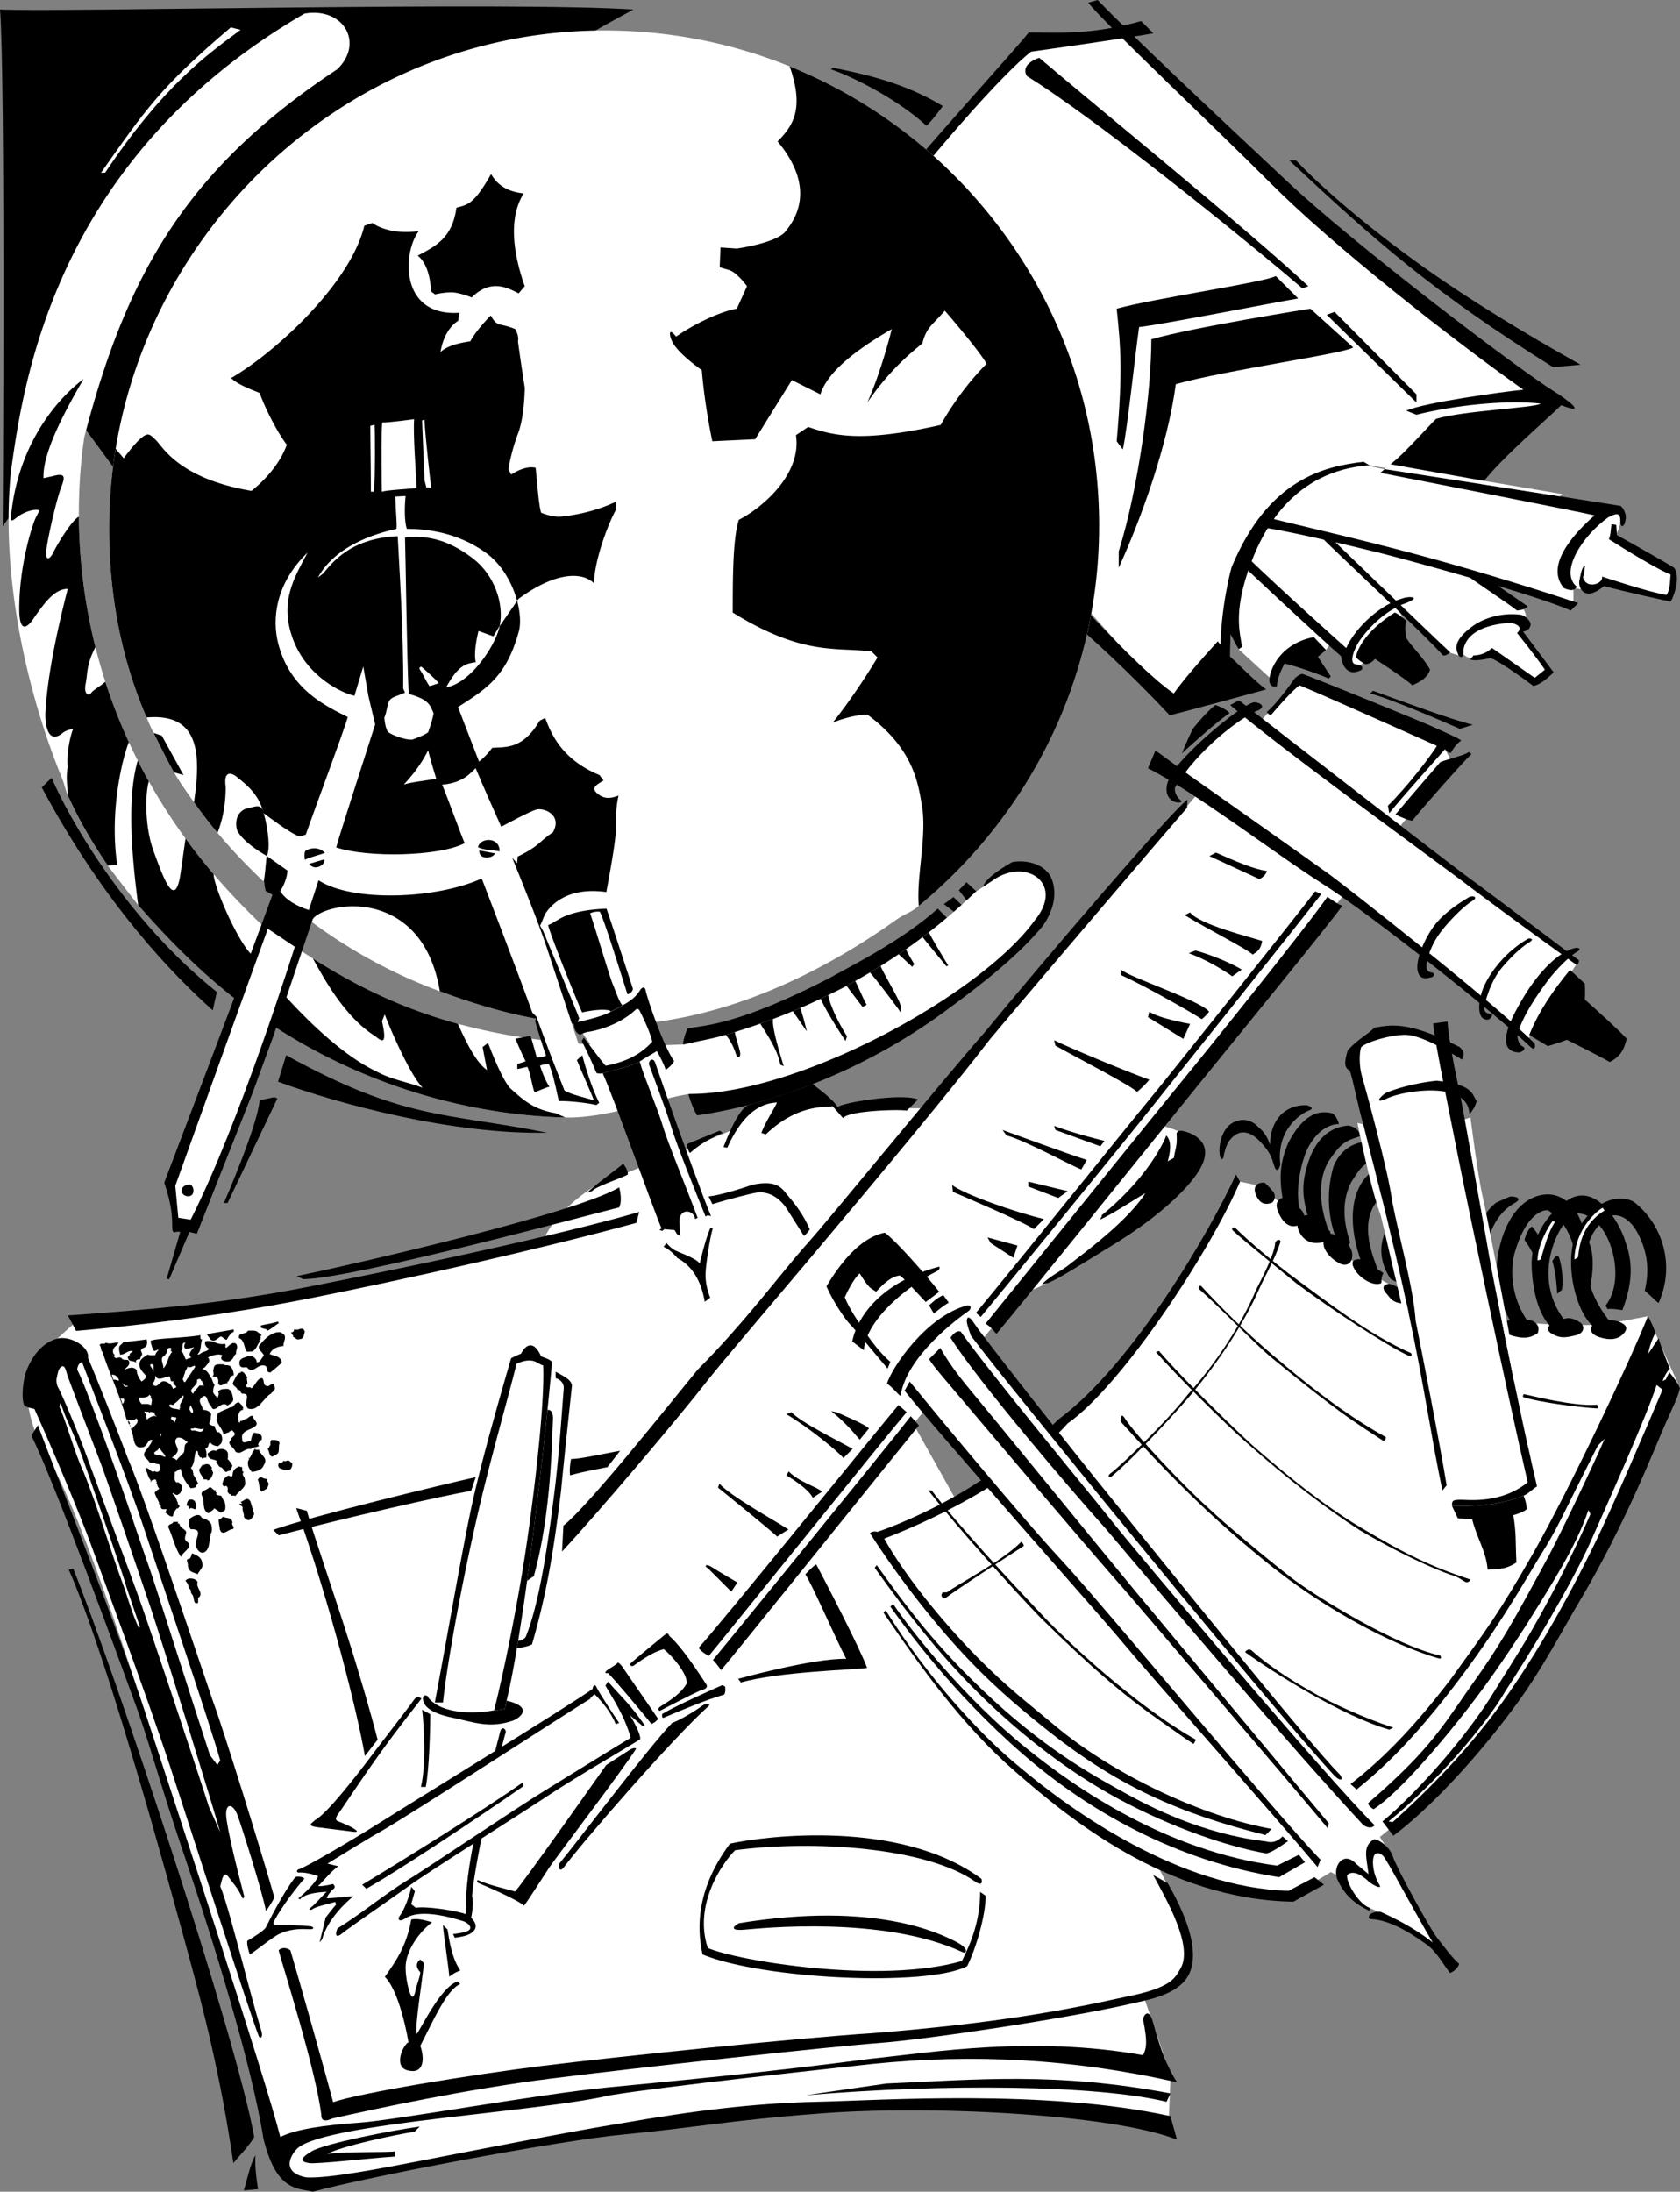
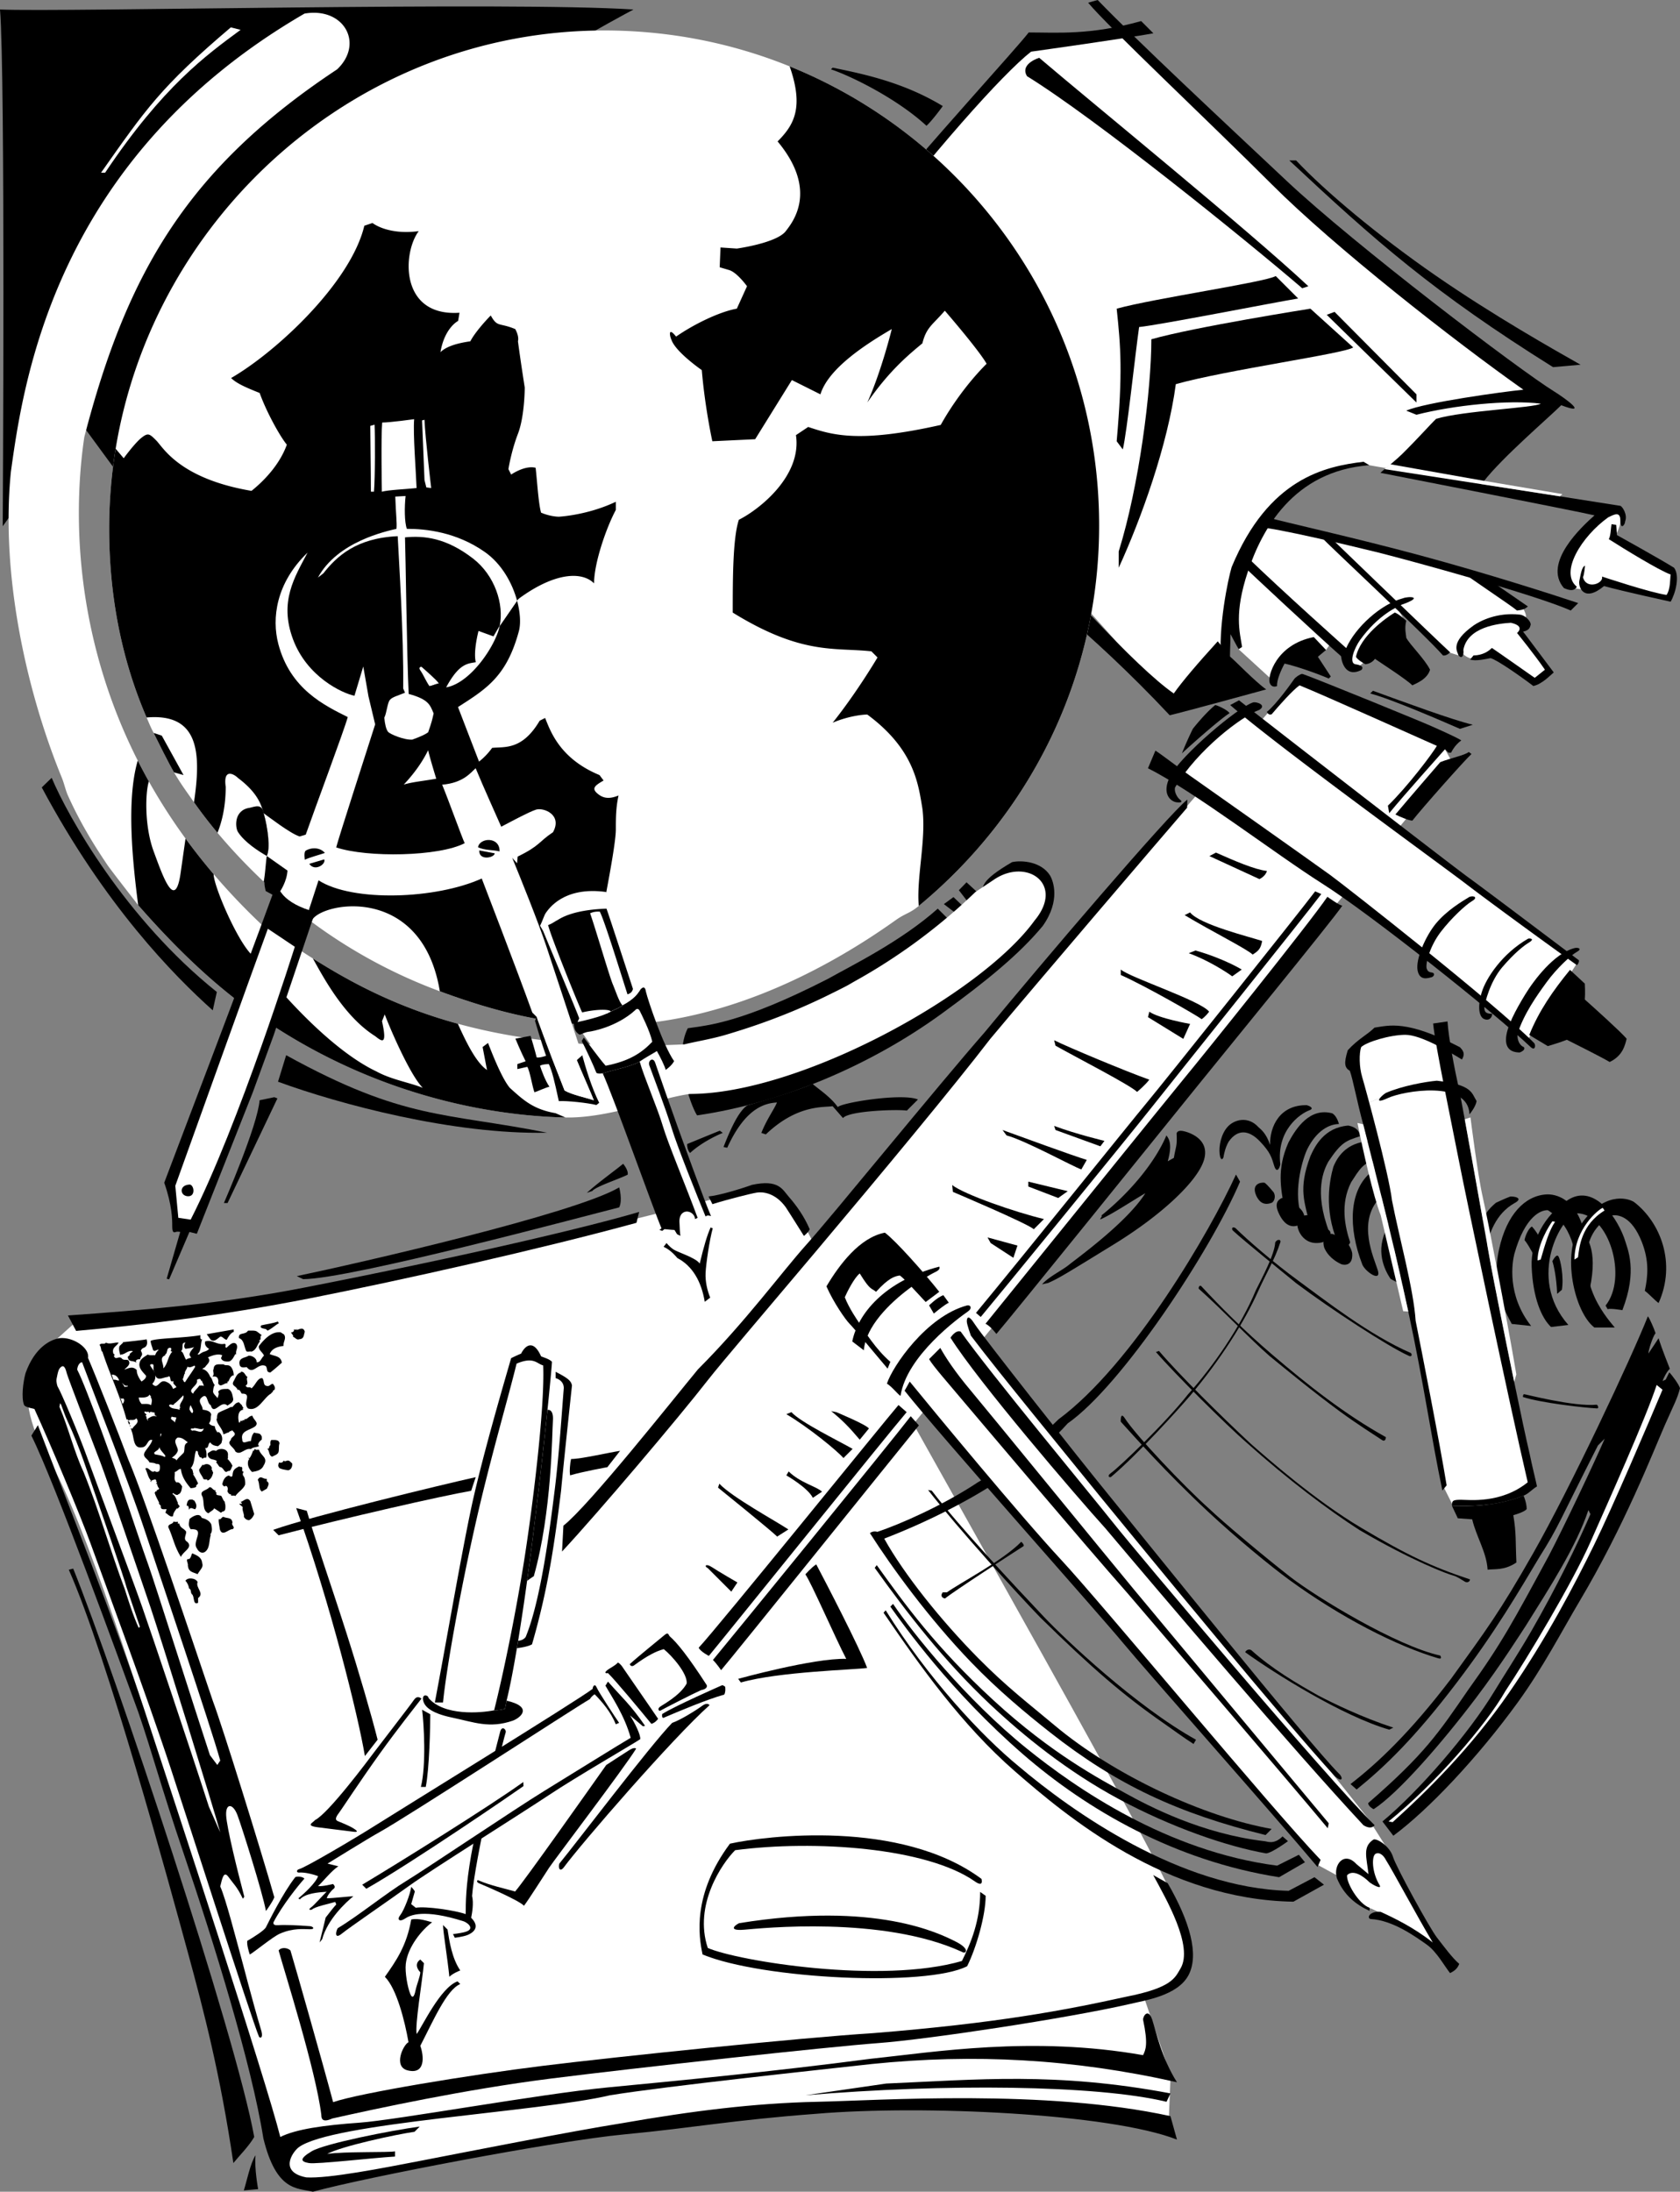
<svg xmlns="http://www.w3.org/2000/svg" width="414.031" height="540">
  <rect width="100%" height="100%" fill="#808080" stroke="none" />
  <path fill="#fff" d="M372.414 151.758c1.59.265 4.602 2.164 2.961 3.863l6.04 9.637-3.188 1.754-10.313-5.989s-4.766 3.442-7.941-.527c0-2.121 2.648-7.68 12.441-8.738m23.563-25.942c-4.239 2.91-13.5 9.793-8.473 19.059l3.707.527 3.969-2.113 15.62 4.234s2.56-5.265 1.06-7.148l-14.298-7.41s5.032-7.68-1.585-7.149m-90.157 13.039c-.644 4.168-2.351 18.45-.57 21.102l8.398 7.684s1.418-11.555 13.149-7.5l1.41-2.032-22.387-19.254" />
  <path fill="#fff" d="m311.266 128.727-3.707 9.53 23.558 22.766s1.856 3.973 3.442 3.442l2.914-2.383 8.734-9-2.644-4.766-16.68-16.941-15.617-2.648" />
  <path fill="#fff" d="m364.207 141.434 10.855 7.941s1.852 2.914.532 2.914c-5.031.262-15.582-.144-16.133 9.191l-3.988-1.25-27.336-27.558s16.75 3.73 36.07 8.762" />
-   <path fill="#fff" d="M334.824 114.168c10.063 2.644 50.828 9.793 61.414 10.852-5.82 5.824-14.027 12.707-8.468 19.324v4.765c-15.356-5.027-58.77-18.265-75.977-20.382 2.914-3.97 4.234-10.852 23.031-14.559" />
  <path fill="#fff" d="M277.043 6.57c6.805 9.07 66.531 68.04 104.332 91.48l-17.98 21.134-25.926-4.563c-8.262.059-33.582 1.215-36.496 48.758l-12.59 9.516-89.965-100.551 55.945-61.992 22.68-3.782" />
  <path d="M317.75 39.531c21.11 19.77 35.516 32.5 64.996 50.926l6.774-.598c-6.387-3.625-21.364-12.035-35.918-22.113-13.696-9.48-27.032-20.582-34.176-28.215h-1.676m-17.64 118.477c-4.895 5.379-8.782 9.922-10.837 12.855-18.593-12.898-77.39-84.761-85.933-97.828l-1.508 3.516c12.563 16.082 45.398 58.824 60.64 75.07 6.032 5.027 16.083 14.219 25.798 24.602 3.015-.668 23.785-6.364 23.785-6.364-2.746-1.921-7.692-7.113-8.93-8.101l-3.016-3.75" />
  <path d="M363.785 120.574c.84-.797 1.477-1.465 1.875-1.976 4.692-6.032 16.082-15.746 19.098-18.762 7.035 2.68 1.004-1.672-1.676-3.348-8.71-5.36-49.25-36.183-66-51.93-16.754-15.745-36.184-33.84-46.57-44.558l-2.344.668c5.027 6.031 29.648 29.148 45.23 44.727 15.579 15.578 44.946 38.554 62.032 50.617-5.028.5-24.344 3.156-28.868 5.164l2.516 1.008c9.211-2.348 22.613-3.735 30.652-2.73-1.671 1.054-19.093 1.722-25.796 3.734-1.559 1.492-4.239 4.582-8.414 8.707-1.282 1.265-3.243 2.8-4.606 4.074 3.996.789 19.984 3.972 22.871 4.605" />
  <path d="m281.234 5.191 3.016 3.016c-8.543 1.508-26.637 4.02-30.152 4.523-7.036 5.528-24.121 24.625-43.723 50.254l-2.512-2.511c25.125-29.653 42.14-47.957 45.66-52.477 7.036 0 15.145.715 27.711-2.805m33.168 62.821 5.528 5.527c-6.032 1.004-34.172 6.531-39.2 7.035-1.003 7.035-3.015 26.133-4.02 30.153l-1.507-2.012c1.508-17.086 1.004-23.117 0-32.664 9.047-2.512 36.688-6.535 39.2-8.04" />
  <path d="M283.746 83.59c0 12.562-3.016 36.18-8.039 52.262v4.023c5.527-12.063 12.059-30.156 14.07-45.23 12.563-3.52 41.711-7.54 43.72-9.047l-10.552-9.547s-28.644 4.523-39.199 7.539m-27.641-69.352c-1.507.504-4.523 2.008-3.011 4.524 17.086 10.55 53.77 40.203 67.84 52.261l1.507-.5c-15.074-14.07-52.765-44.726-66.336-56.285m72.797 62.602-1.937.719 22.113 21.609v-2.012L328.902 76.84m-25.648 87.11c-.285-1.712 0-5.134 0-7.7l1.996 3.707.855-.57c-.57-3.707-1.996-8.27 1.426-18.535 3.422-10.262 11.117-24.805 29.938-26.23l-1.426-.856c-9.41 1.14-23.383 3.992-32.504 25.949-.855 2.848-3.422 14.824-2.566 23.664l2.28.57" />
  <path d="M335.473 165.09c-3.422 1.71-4.703-1.14-4.989-3.422-5.53-4.875-22.382-20.531-24.664-22.813l1.14-1.996c9.122 8.84 24.806 22.813 24.806 22.813 2.28-5.133 8.554-10.836 13.972-12.262 1.426-.57 5.418-.43-.285 1.567-1.14.57-5.703 2.425-10.265 8.699-1.426 1.996-2.852 5.703-1.141 5.988 0 0 2.566.285 1.426 1.426" />
  <path d="M338.86 162.32c1.171.836 7.702 5.024 9.21 6.532 1.008-.5 3.688-1.508 4.36-3.852-1.344-2.68-4.86-6.031-5.867-7.871 0-.672-.5-2.18 0-4.192 0 0-2.008-1.84-2.844-2.007-2.18 1.34-8.38 5.695-9.551 10.886.336.672 1.676 1.508 2.344 1.844 1.175-.168 1.843-.668 2.347-1.34m-15.078-5.36 3.016 3.18-2.008 1.676s2.512 3.856 3.18 4.86l-.5.5c-2.68-1.172-7.875-3.012-10.89-3.684-.837 1.508-2.009 4.188-1.84 5.528 0 0-1.34.671-1.844-.836-.504-1.508 1.507-9.383 10.886-11.223m1.676-24.793c2.18 2.344 26.133 24.625 30.152 29.312 0 0 .766.243 1.77-.761-4.52-4.192-29.242-28.047-29.242-28.047l-2.68-.504" />
  <path d="M310.883 129.992c3.015 0 21.976 4.438 28.812 6.145 7.371 1.843 38.864 10.437 47.407 14.289l1.843-1.844c-5.84-1.945-22.027-7.18-38.863-11.723-16.48-4.449-33.629-8.222-37.691-9.382l-1.508 2.515" />
  <path d="M360.3 140.879c1.845 1.508 12.227 8.375 13.567 9.547 1.508-.168 1.844-.336 2.684-1.004l-9.719-6.703-6.531-1.84m7.371 18.761c1.508 1.005 10.555 7.372 10.555 7.372l2.511-2.012c-2.511-3.684-6.87-9.047-6.87-9.047s2.179-1.676-1.509-2.512c-3.011.168-10.718 1.004-11.722 6.7.168.84-.168 2.511-1.176 1.34-.332-1.004-2.176-3.18 3.687-7.372 1.676-1.171 5.875-3.289 11.391-2.68 1.508.169 2.848 1.844 2.68 2.516-.168.668-.336 1.34-1.844 1.676 1.508 2.008 7.54 10.05 7.54 10.05-1.005.837-2.849 2.849-5.024 3.349-2.848-2.176-9.047-6.536-10.555-6.868-1.004.168-3.684.84-5.024.336l.836-1.008c1.172 0 3.016-.332 4.524-1.84m28.644-32.163c-6.535 4.691-12.062 13.57-7.707 17.086-.836 1.507-2.68.503-3.18.335-5.363-6.195 4.52-15.246 7.536-17.925-4.188-1.004-52.766-10.48-52.766-10.48l1.028-.907 43.195 6.7 14.91 2.343c.5.168 1.844 2.176 1.172 3.851 0 .84-1.172 2.18-1.172-.167 0-2.344-1.34-1.672-3.016-.836" />
  <path fill="#fff" d="m384.422 122.285-43.195-6.7 1.343-1.214 22.914 4.059 19.563 3.308-.625.547" />
  <path d="M397.152 129.152c-.168.84-.168 2.848-.668 3.684 3.684 2.348 12.395 7.707 15.243 8.71-.168 1.009 0 3.52-1.004 5.028-3.856-.504-15.914-4.523-15.914-4.523.503 1.676-3.852 3.351-4.692.168.336-.672.504-2.848.504-2.848-.84.336-1.05 2.176-1.387 3.684-.336 1.508 1.051 5.527 6.078 1.34 4.856 1.34 16.415 3.855 16.415 3.855 1.171-2.012 2.343-6.367.84-8.375-3.52-2.18-14.075-8.043-14.075-8.043l-.168-2.512-1.172-.168M0 2.344c15.41.672 125.3-2.008 156.125 0-7.371 4.023-94.477 48.914-121.95 121.281l-14.741-20.102-18.762 26.13S1.344 18.425 0 2.342" />
-   <path fill="#fff" d="M198.906 268.824c3.793 1.52 7.207 3.793 9.106 4.934 10.238-1.52 78.14-1.14 84.59 6.445.378 4.555-20.106 32.242-41.348 38.692-21.242 6.449-89.902 15.175-105.832 9.484-15.934-5.692-19.727-22.758 1.516-36.414l24.656-9.863 9.105-3.793 6.828-7.586 11.38-1.899" />
  <path d="M169.504 253.336c4.86-.727 13.117-1.215 34.496-12.145 6.07-3.402 18.117-9.304 27.11-17.32l3.011 2.988 1.945-1.46-3.449-2.645 2.36-1.727 2.546 2.43 1.215-.973-2.43-3.156 1.891-1.945 3.696 3.402c.332-2.348-.504-3.687 7.535-8.379 2.343-.504 7.203-.168 9.383 3.352.667 1.172 2.675 6.031-1.844 12.394-5.781 6.953-13.653 13.399-24.805 21.528-17.59 12.812-39.523 22.11-60.379 25.125-1.758-2.762-5.824-14.543-2.281-21.47" />
  <path fill="#fff" d="M75.047 3.348c9.715-1.672 14.742 7.37 8.039 13.738-36.684 24.289-51.762 49.918-62.313 90.625-.835 5.629-1.386 12.25-1.335 19.594a136.04 136.04 0 0 0 4.074 32.11c.707 2.815 1.52 5.67 2.449 8.554a133.634 133.634 0 0 0 7.988 19.422c.867 1.714 1.781 3.43 2.742 5.148a140.078 140.078 0 0 0 9.032 14.055 150.353 150.353 0 0 0 6.93 8.785 159.672 159.672 0 0 0 11.84 12.437c.503.332 1.007.668 1.519 1.008 2.125 1.414 4.328 2.906 6.644 4.442 1.434.945 2.91 1.906 4.438 2.87 9.265 5.856 20.492 11.91 35.734 16.09 14.442 3.961 32.48 6.243 55.86 5.075 2.605-.653 6.582-1.29 10.136-2.336.742-.219 1.504-.45 2.281-.692a166.99 166.99 0 0 0 6.266-2.066 170.34 170.34 0 0 0 3.149-1.148 166.607 166.607 0 0 0 4.867-1.926 156.368 156.368 0 0 0 6.879-3.059c.605-.289 1.218-.582 1.832-.886 1.382-.68 3.14-1.54 4.554-2.29.82-.437 1.285-.738 2.114-1.203a140.288 140.288 0 0 0 6.246-3.683 148.515 148.515 0 0 0 6.242-4.133 134.687 134.687 0 0 0 4.113-2.992 141.475 141.475 0 0 0 13.016-11.11l4.523-3.015c8.04-5.528 17.59 1.004 10.051 10.05-13.066 18.09-57.793 42.715-84.93 42.715-7.539 1.008-20.113 6.028-30.675 5.797-18.07-.394-49.676-5.383-79.942-28.105-8.492-6.38-16.875-14.524-25.355-24.211-1.5-1.934-6.844-8.801-7.5-9.774-3.121-4.613-6.653-10.222-9.79-17.18-.613-1.355-.93-2.972-1.519-4.417C6.73 170.863.102 142.07 2.68 116.254 5.695 94.644 13.234 39.195 75.047 3.348" />
  <path d="M59.41 247.219c-8.492-6.38-16.875-14.524-25.355-24.211-1.313-10.14-3.008-25.785-.106-35.617.867 1.714 1.781 3.43 2.742 5.148-.843 2.445-1.175 10.82 1.168 17.188 2.344 6.367 5.36 15.074 6.7 5.027l1.164-8.16a150.353 150.353 0 0 0 6.93 8.785c-.051 2.723 5.644 16.125 9.327 19.809 3.688 5.363 18.09 22.78 30.825 28.812 3.683 2.012 8.039 2.68 11.39 4.02-3.015-3.012-7.707-13.735-9.382-18.09l-.668 1.675c1.34 6.032 0 5.024-1.676 3.684-8.04-5.023-13.403-15.746-15.375-19.152 9.265 5.855 20.492 11.91 35.734 16.09 1.418 3.062 4.184 9.386 7.195 11.398l-1.086-5.656 1.34-1.004c1.672 4.355 3.684 9.047 5.36 11.055 3.351 3.015 5.738 5.277 11.265 6.242l2.45 1.062c-18.196-.394-49.676-5.383-79.942-28.105m94.16 39.508s1.344 1.57 1.121 2.687c-2.238 1.121-7.832 2.91-8.73 4.027l-1.34.45c2.684-2.461 7.383-5.82 8.95-7.164m136.398-7.481c.168-.504.597-.84 1.937-.504 1.34.336 6.438 2.012 4.762 7.203-1.676 5.192-10.387 13.403-22.11 20.606-11.726 7.203-13.57 8.375-16.25 9.547l-1.507.336c1.844-2.012 4.855-3.352 6.699-4.86 1.844-1.508 14.238-10.386 18.762-17.59-2.832 1.621-7.93 5.024-10.887 6.368-.715.324.648-1 0-.836 7.703-6.2 13.566-13.739 16.078-19.77.672.84 1.508 2.18.336 6.367l1.508-.84c.504-3.011.84-2.847.672-6.027M232.344 26.133c-.59.836-2.934 3.933-4.02 4.855-7.457-6.867-18.93-12.394-23.539-13.902l.422-.418c7.285 1.508 17.336 3.516 27.137 9.465" />
  <path fill="#fff" d="M28.5 110.563a121.422 121.422 0 0 0-1.594 18.898c-.097 16.785 2.934 32.766 9.223 47.312.855 1.973.777 1.891 1.73 3.805 1.18 2.375 3.688 7.434 5.028 9.719 1.613 2.758 3.082 4.742 4.922 7.36a113.503 113.503 0 0 0 5.789 7.519c3.554 4.25 7.402 8.27 11.379 12.039a127.288 127.288 0 0 0 43.422 27.016c13.113 4.847 26.437 8.374 41.12 8.374 26.227 0 51.333-11.746 71.208-25.89 2.457-1.75 3.382-1.598 5.703-3.512 27.101-22.367 44.449-55.86 44.449-93.742 0-51.2-31.55-95.031-76.27-113.11-14.109-5.706-29.527-8.843-45.68-8.843-60.82 0-110.984 45.547-120.429 103.055" />
  <path d="M42.887 190.297c-1.34-2.285-3.848-7.344-5.028-9.719l2.012.672 5.36 9.715-2.344-.668" />
  <path d="M58.691 191.707c-1.007-1.004-3.734-2.539-3.066 2.152 0 5.028-1.016 8.832-2.027 11.317a113.503 113.503 0 0 1-5.79-7.52c1.778-12.05 1.337-22.008-11.68-20.883-6.288-14.546-9.32-30.527-9.222-47.312.04-6.41.582-12.723 1.594-18.899l1.988 2.34s2.68-3.683 4.356-5.023c1.676-1.34 2.011-1.004 3.683.668 1.676 1.676 5.7 9.383 23.453 12.394 3.352-2.68 7.036-6.695 8.711-11.386-1.675-2.012-5.023-8.043-6.699-12.735-3.351-1.34-5.695-2.343-7.035-3.683 11.055-6.367 29.48-23.453 32.832-37.524l2.012-.672s3.683 3.02 11.39 2.012c-4.023 5.36-4.691 21.106 10.051 20.102l-.336 2.011s-3.351 1.676-4.355 7.704c1.676-1.672 5.023-2.344 7.367-2.68 1.008-2.008 3.687-5.024 5.027-6.363 1.676 3.015 2.012 1.675 6.032 3.351 0 0 1.003 1.672.671 3.012.668 5.027 1.672 11.39 1.672 11.39s0 7.036-1.672 11.391c-1.675 4.356-2.347 8.715-2.347 8.715l.672 1.34s3.347-2.348 6.027-1.676c.336 2.68.672 8.71 1.344 11.055 2.344 1.004 4.355 1.004 4.355 1.004s7.035-.336 14.07-3.684v2.012c-2.343 4.355-5.363 13.066-5.363 18.09-3.011-3.016-9.715-2.68-18.426 3.683-2.007 1.676-6.363 9.383-6.363 9.383l-3.687-1.34s-1.34 5.024-.668 7.703c-2.012.336-4.02.336-7.035 5.696-3.016 5.363-.336 13.402-10.723 24.457 5.36-1.672 15.746-.668 21.777-9.043 3.016-.336 7.371.668 11.727-6.703l1.34-.668c1.34 3.347 3.683 10.05 13.402 14.07l1.004 1.34c-2.348 1.34-3.016 2.011-1.34 3.351 1.672 1.34 3.352 1.004 5.024.336-.668 3.016-.668 5.692-.668 8.375 0 2.68-1.34 10.051-2.344 15.41 0 9.047 0 25.797.093 32.828-14.683 0-28.007-3.527-41.12-8.375-4.508-27.14-30.337-21.773-31.676-17.152a127.781 127.781 0 0 1-11.746-9.863c.34-1.406.53-4.781.765-6.324.902-1.801.3-6.754-.75-10.504-.586-1.89-1.27-4.883-6.3-8.68M166.621 82.93c4.414-3.07 10.746-6.14 14.965-6.88l2.512-5.527s-2.512-3.52-4.524-4.02l-2.207-.655.2-4.875 4.023.27s9.789-1.345 12.058-4.29c1.735-2.25 8.04-10.05-2.011-22.11 4.02-4.023 6.531-8.292 2.972-18.491 44.72 18.078 76.27 61.91 76.27 113.109 0 37.883-17.348 71.375-44.45 93.742-.62-6.945 1.895-16.492.887-24.031-1.003-6.031-2.007-14.574-13.566-23.117-1.508 0-5.027.504-8.543 2.011 6.027-7.539 11.055-16.082 11.055-16.082l-1.508-1.507c-9.047-1.004-17.086 1.003-34.172-9.547 0-8.043 0-18.344 1.508-22.868 5.023-2.511 15.578-10.804 14.07-20.855l3.016-2.012c6.031 2.012 12.562 4.024 32.664-.5 2.512-4.523 6.535-10.3 11.308-15.074-2.011-3.52-10.3-13.07-10.3-13.07-3.02 3.52-4.524 4.023-5.532 8.043-3.011 2.511-8.039 6.531-13.566 14.574 3.516-7.79 6.027-18.09 6.027-18.09-6.027 3.516-15.578 9.547-17.586 16.078l-7.035-3.515-9.047 14.574-10.554.5s-1.805-8.149-2.602-17.531c0 0-6.48-4.473-7.484-7.489-.387-.765-.918-3.379 1.152-.765m33.637 184.125c1.46 1.277 4.39 3.148 6.219 5.707.914-1.098 15.91-3.512 19.75-1.867l-2.743 2.742c-2.011-.367-14.265 0-15.73 1.828l-2.559-2.926c-2.011.367-8.597-.547-16.46 6.953l-1.098-.367c1.281-3.293 3.293-6.035 3.84-7.5-2.743.184-7.68 1.098-12.25 11.156l-.918-.183c1.648-4.207 3.66-8.778 5.851-10.243 3.293-.914 12.438-3.656 16.098-5.3m-22.863 11.523.734.547c-1.828.73-5.488 2.559-8.05 4.938 0 0-.731-.551-.731-2.196 0 0 6.218-2.558 8.047-3.289" />
-   <path d="M121.031 42.883c1.004 1.758 3.012 4.27 8.04 4.773-1.758 2.766-4.524 9.297.25 22.867l-1.505 1.758c-2.515-1.258-6.785-3.77-11.562 1.004 0 0-3.012-1.254-5.024-1.254-2.011 0-4.02.5-4.02.5l-1.007-.754s0-6.28-3.266-8.793c4.274-2.261 8.543-4.27 9.551-11.808 2.762-.754 4.27-.754 8.543-8.293M23.512 159.414a136.023 136.023 0 0 1-4.074-32.11c-1.446.637-4.825 5.833-6.383 8.95-.778 1.559-2.078 2.34-1.559-1.297.52-3.637 2.598-12.469 3.637-15.066 1.039-2.598.781-3.38-2.078-2.598l-2.336.52c-.262-6.235 5.191-16.368 9.867-24.418C16.69 96.25 4.484 107.16 2.664 127.684c0 .777.262.777 1.559-.262 1.3-1.04 3.379-1.817 4.675-1.817 1.301 0 .52.52-.257 2.336-.782 1.82-3.899 11.43-3.899 22.082 0 2.079.258 7.532 3.899 1.817 2.597-3.637 4.933-6.754 8.05-6.754-2.078 8.05-4.937 20.523-5.453 29.875-.261 2.594.258 9.09 4.414 5.453 1.301-.777 2.34-.777 2.34-.777-1.039 2.855-1.558 6.754-1.3 9.347-.52 2.34 0 5.72.074 7.07 3.136 6.958 6.668 12.567 9.789 17.18l2.347-.09c-2.078-13.765 1.559-27.273 2.864-30.277a133.634 133.634 0 0 1-5.805-14.898c-1.477 1.277-3.035 2.054-3.555 2.832-.52.781-1.816.262-1.297-2.336.52-2.598.125-4.598 2.403-9.05m205.414 70.28c-.52.407-1.04.801-1.559 1.192 1.29 1.62 5.887 7.195 5.887 7.195l.43-.215s-4.16-6.793-4.758-8.172m-5.672 4.184c-.598.418-1.192.828-1.785 1.23.656.582 3.336 3.094 3.336 3.094l.504-.668s-1.598-2.617-2.055-3.656m-6.242 4.133a147.39 147.39 0 0 1-2.621 1.597c1.37 1.442 7.062 8.98 7.566 9.817 0 0 .336-.668-.168-2.176s-4.195-7.758-4.777-9.238m-6.246 3.683c-.828.465-1.293.766-2.114 1.203.598.856 3.926 5.188 3.926 5.188l1.004-.5c-.84-1.508-2.113-4.574-2.816-5.89m-6.668 3.492c-.614.304-1.227.597-1.832.886 1.097 2.684 5.285 9.215 6.12 10.39l.337-1.175c-1.508-2.344-4.063-7.137-4.625-10.102m-6.856 3.161c-.625.27-1.242.53-1.855.785l3.453 4.984s-.684-2.996-1.598-5.77m-6.722 2.712c-1.07.402-2.122.785-3.149 1.148 1.25 2.078 4.266 6.266 4.938 10.121l.836.332c-1.508-4.855-2.903-9.805-2.625-11.601m-11.696 3.906c.742-.219 1.504-.45 2.281-.692.145 1.352 1.32 4.368 1.32 5.372 0 1.003-.671 1.171-1.007.168-.336-1.004-1.168-3.336-2.594-4.848" />
  <path d="m10.293 194.004 2.441-2.367c4.02 9.547 18.09 34.672 40.704 52.765l-1.004 4.524c-9.547-8.543-26.563-25.774-42.141-54.922m60.23 65.976-2.007 6.532c15.074 5.531 43.218 13.066 66.336 12.566-25.13-5.027-35.18-3.015-64.329-19.098" />
  <path fill="#fff" d="m56.879 6.746 2.414.606c-8.45 6.234-19.11 13.878-33.39 35.203h-1.008C35.957 26.863 39.578 21.43 56.879 6.746m48.965 162.317c.734-.145 1.5-.5 2.3-.68-.511-.856-3.41-3.328-4.265-4.098 0 0-.938 0-.254.938.68.941 1.277 2.472 2.219 3.84m81.289 123.347c-5.899 1.61-40.227 10.727-54.707 13.41-14.485 2.684-68.653 18.235-113.707 19.844l-5.364 4.828c0 .535-12.87 6.438-2.68 26.817 16.09 23.601 52.95 159.707 57.388 172.707 2.144 4.824 4.828 9.652 15.554 6.972 10.727-2.683 67.578-12.87 93.86-15.554 26.28-2.684 71.875-6.438 110.488 2.68l.535-12.872-6.434-18.773c9.653-4.828 15.555-5.899 6.434-26.281-9.113-20.38-87.422-156.614-91.176-166.266-1.613-1.61-4.828-9.121-10.191-7.512" />
  <path fill="#fff" d="M76.195 375.566c2.516 8.04 14.575 48.243 17.59 60.305 14.574-5.027 98.5-24.625 116.59-27.137-4.523-11.558-19.098-44.226-26.133-51.761-10.05-3.016-69.347 6.027-108.047 18.593" />
  <path d="M68.762 325.965c-.883.527-1.824 1.41-2.82 1.879l-.297-.293c-.293-.235-1.176-.176-1.41-.586l.117-.414c1.41-.352 2.941-.469 4.234-1l-.117.176.293.238m6.351 2.117c-.293 1-.175 1.82-1.41 1.883-.707.293-1.058-.707-1.707-.59.766.059-.234-.883-.293-1.117.059.117 1-.176.707-.707.235-.059.469.293.703-.176.063.117-.058.234-.117.293.649 0 1.707-.941 2.117.414m-17.527-.532c.062.177-.117.473.117.532-.879.293-1.469 1.352-1.82 2-.707 0-1.235-1.238-1.824-.59-.586.41-1.293 1.235-2.118.59l-1-1.367 6.645-1.164m6.941 1.414c-.707.234.118 1.234-.707 1.234l.239.293c-.649.649-.825 2.176-2.118 2.528-.296-.176-.882.175-1.238-.118-.586-1.117-.469-2.761-1.82-3.234-.18-1.586 1.527-.645 2.234-1.824.586 0 1.824-.117 2.235.238l1.175.883" />
  <path d="M69.996 328.785c.649 1-.234 1.766-.117 2.824-1.469.176-2.82.59-3.41 2 1.234.586 2.707.41 3 2.118-.649.59-1.766 1.586-2.824 2.41-1.176 0-.586-.942-1.176-1.586-1.942-.883-3.059 2.351-4.645.293-.531 0-1.355.293-1.707-.41-.648-2 1.528-1.883 2.117-2.414.883-.055 1.825.53 2 1.296v.293c.942.176 1.118-1 1.825-1.59-.297-.882-1.473-1.41-1.239-2.41 1.176-1.468 3.059-3.644 5.356-3.351l.82.527m-20.586.18c0 .176-.176 1.234.414 1-.469 1.176-.117 2.82-1.117 3.644.293.356.648-.175 1-.293.41-.355 1.293-.296 1.824-1-.707-.351-1.297-1.175-.883-1.941v.117c1.645-.527 2.938 1 4.704.59.59.234-.118.645.414 1 .703-.531 1.527-1.648 2.41-1 .59.762 0 1.527 0 2.113v.532l-.176-.118c-.414.707-.766 1.586-1.531 1.825-.645.058-1.703.058-1.996-.825l.293-.707c-1.118-.468-2.59.118-3.532.532.942 1-.293 1.703-.703 2.41l-.707.414c1.059.293 1.586 1 2 1.996.528.355.528 1.414 1.117 2-.234.117-.41 1.058-.41 1.414-.18.586.703 1.293 1.117 1.824.059-.531.47-1.062.118-1.59.586-.824 1.527-.648 2.41-.707 1.058.414 1.117 1.707 1.293 2.414.117.883-.883 1.293-1.41 1.704-1.649-1.528-3.352 2.648-4.118-.118-1-.41-.707-3.234-2.234-1.882-1.176 1 .293 1.94.234 3 .825.117 1.942.292 2.118 1.234-.293.824.117 1.176-.528 2.117.235.473.88.649 1.41.707.059.59.293 1.117.707 1.59l.118-.176c.707.235 1.234 1.41.882 2.406 0 .532-.59.766-.882 1.122-.59-.06-1.473-.176-1.942-.942-.707.352-.234 1.527-1.293 1.41.352.531.469 1.707.293 2.352-.176 0-.707-.055-.883.297l-.41-.414-.12.117-.411-.41.117-.118c-.586-.292 0-1.234-.824-1.117-.469 1.235-.234 3.059-1.293 4.235.648.293.473 1.117.707 1.41l-.117.117c.41.59.824 1.355 1.234 2.234l-.531.59.121.117c-.234.414-1.059.414-1.414.473-1.234-1.414-2.234-2.941-2.41-4.707-.527-.176-.942.648-1.527.707.117 1.059-.356 1.82.41 2.586.824-.176 1 .473 1.414.941-.121.766-.18 1.766-1.004 2-.059.293-.82.059-1.117-.293-.118-.058-.176.059-.293.176.941.528.941 1.469 1.41 2.235l-.117.117.53.707-.53.586-.176-.117c-.352.472-.942 1.175-.942 1.941-.703.352-1.293-.527-1.882-.824l.297-.88c-.532-.062-1.59.294-1.415-.823l-.527-.59.117-.117c-.351-.825-.883-1.645-1.117-2.528l.293-.414.117.117c.176-.117.117-.293.117-.41.297.059.415-.117.59-.293-.472-.648-.351-.59-.59-1.297l-.117.18c-.234-.059.473-.531-.117-.707l.117-.176c-.234-.531-.644-.117-1-.117l-.41.41c.883.352-.527 0 .117-.293-.765-.707-.883-1.941-1.41-2.941.766-.649 1.469 1.351 2.293.59a.82.82 0 0 0 1.117 0c.176-.414.235-.883.117-1.414-.234-.532-.765-.176-1.117-.47-.293-.116-.941-.175-1.41-.237-.414-.996-1.883-1.293-1.117-2.586.586-.942 1.586-1.942 1.82-2.942-1.293-.293-1.058 1.766-2.644 1.824-2.117.293-1.824-2.527-2.414-3.94-.118-.47-.352-.821 0-.821-.059.117.058.176.12.234.352-.941 2-1.473 1-2.648-.648.824-1.53.058-2.116.707.351-.117.351.293.586.527-.176.121-.176.297-.176.473l.176.117.117-.117-.117.41c.058-.235-.708-1.117-.47-1.703-.062-.18-.238-.121-.413-.121-1.528-5.762-4.176-11.23-5.942-16.703-.41-.06-.234-1.176-.703-1.645.41-.648 1.176 0 1.586-.59.707.414 1.649.117 2.531 0h.586c-.468.942-1.761 1.18-1.293 2.707.059.117.356.176.293.41l-.175.118c.414 1.238 1.117 0 1.882.59.649.94 1.825-.235 1.942 1.234-.117.765-.883 1.176-1.235 1.59 1.059-.297 2-.942 3.059.117-.059.941.586 2.117 1.176 2.824.41-.297 1.176-.766 1.117-1.414-.824-.941-1.941-1.941-1.59-3.234.238-1 1.18-1.41 2-2 .531.293 1.234.117 1.824.175.176-.527.41-.941.883-1.293-.531-.234-.883.586-1.414 0-.176-.765-.527-1.41-.586-2.234 1.043-.684 8.152-.688 12.29-1.41" />
  <path d="M36.121 329.965c.234.703.293 1.762-.707 2.117-.293.059-.586.352-.707.703.063.117.531.824.18 1.235-.117.296-.473.648-.293.882-.473-.058-.883 0-1.121.414l.12.41c-.94-.706-1.882.06-2.116-1.41l.586-.59-.176-.117.883-.707c-1.239-.351-1.942.883-3 .825l-.118.175c-.058-.351-.53-1.527-.175-2.293l.878-.824-.175-.117h.297s5.644-.586 5.644-.703" />
  <path fill="#fff" d="M45.707 330.785c-.352.473-.469 1.18 0 1.531.707-.117 1.293-.117 2.117-.414-.531.707-1.707 1.707-.707 2.532-.117.234-.937.175-1.234.586-.528-.645-.645-1.938-1.293-2.118.824-.527-.176-2.175 1.117-2.117m-3.234 2.235c-1.176 1.175-1.059 3.058-2.235 4.117.235-1.059-1.234-2.586.528-3.235l-.118-.175c.825-.235.176-1.825 1.415-1.645.468.352-.415.879.41.938m-4.352 5.117-1.117-1.703c-.059-.473.59-.297.703-.297.356.297-.176 1.531.414 2" />
  <path d="m55.176 336.02-.117.117c.648.472 1.175-.059 1.824.59.469.53.765 1.468.703 2.234l-.117-.117c-.762.234-1 1.234-1.176 1.531h-.234v.41c-.707-.176-1.766 1.293-2.293 0 .117-.707 0-1.59-.825-1.648h-.59c.649-.586-.058-1.176.297-1.88.118-1.413 1.293-1.062 2.235-1.12.117.058.234-.059.293-.117" />
  <path fill="#fff" d="M48.117 336.727c-.586 1-1.703 2.527-2.41 3.648l-.117.176c-.41-.059-.352-.531-.59-.707.238-.352.293-.942.473-1.41l.117.117c-.235-.649.527-1.176.59-1.824.703.351 1.175-.059 1.82-.293-.059.117.059.175.117.293" />
  <path d="M61 339.254c-.531.648.527 1.59-.473 2.117.414.883 1.118.059 1.414.707 1.059-.765 1.47-2.644 2.704-2.527.648.762 0 1.941 1.414 1.941.468 0 1.054-.883 1.293-.414.293.352.586.942.234 1.414-.176-.062-.234.176-.41.293l.176.117c-.293 0-.414.293-.59.47-1.766.94-3.117 4.53-5.645 3.648-1.414-1.352 1.176-3.766-1.531-3.649-.293-.351-.352-.879-.883-.996l-.117.117c-.41-1.238-1.82-.941-.883-2.414.414-.765.707-1.762 1.707-1.941l-.117-.176c1.059-.117 1.059 1 1.707 1.293" />
  <path fill="#fff" d="M29.36 340.078c-.415.176-.825-.293-1.415-.117l-.41-1.293c.88 0 1.469.469 1.824 1.41m11.879-.824c.117.059.176-.059.235-.117.824-.352.117 1.707 1.293 1.117-.293.824.472.883.707 1.531l-.825.41c-.351-.941-.882-1.468-1.882-1.82-1.586-.531-1.82 2.176-3.235.586.473-.527.883-1.234.707-2.117.649 1.531 1.883.531 3 .41m8.293 1 .176-.176c.117.531.469.883.527 1.414-.293-.238-.761-.062-1.117-.12-.469.765-1.234 1.237-1.527 2-1.649-1.118 1.41-1.942.941-3.411.41-.234 1-.469 1 .293m-18.054 1.117c.054.531-.532.059-.707.414l-.707-1.117c.414.41.765.941 1.414.703m5.644 2.824c.473.649.293 1.235.117 2-.824-.468-1.527-.234-2.351-.293-.414-.472-.649-1-.707-1.59.59 0 2.293.18 2.648-.707l.41.473-.117.117m7.352 2.707c-.59-.058.117.352-.293.41-.825-.351-1.942-.058-2.532-1 .297-.707 1.118.239 1.239-.41.937-.648 1.527-1.41 2.293-2.117.41 1.117-1.356 2.059-.707 3.117m-13.996-2.292c.234.292.117.94-.297 1.292l-.528-1.59c.293.532.41.118.825.297" />
  <path d="M59.703 346.02c-.234.175.063.53.297.882-.059.059-.234.118-.18.235l.18.175c-1.297.118-1.473 1.708-1.117 3.118l.117.117.41-.586c.117.117.176.234.293.176.063-.59.356.117.59-.414l-.176-.176c.707.531 1.235-.879 2.117-.703.176 1 1.645 1.586.707 2.527-1.18 1-3.765 1.059-3.238 3.293 0 1.414 1.414.234 2.117.414.121-.766.297-1.648.825-2.117.59.234 1.472.059 1.707.703.293.234.117.648.175 1-.117.117-1 .707-.882 1.414.117.059.175.176.296.113-.53.473-1.53.239-2.12.825-1.528-.352-2.528 1.707-3.821.59-.414-1.176-2.234-1.708-1.117-2.825-.059-.765 1.644-1.058.703-1.996l-.41-.414-.293.293-.117-.117-.473.414c-.293-.063-.766.351-1.234.41-.235-1.527-1.649-2.41-1.707-3.824h.12c0-.527 0-.879.294-1.41 1.058-.645 2.175-.942 3.234-1.532l.176.122c.648-.532.765-1.122 1.707-1.235l.703.703.117-.175" />
  <path fill="#fff" d="M47.414 348.137c-.355 0-.473-.532-.707-.824 0-.41.059-.82.293-1.118.117.532.941 1.41.414 1.942m-10.707-.293c-.059.117.063.234.121.293.176-.59.82-.059 1.293-.117 0 .293-.059.648.293.824h.117v.176c-.644-.415-1.468.117-2.117.527v.176c-.586 0 0-.762-.586-.88l.293-.296c-.117-.235-.824-.469-.41-.824.234.238.644.062.996.12m6.766 1.411-.41 1.293c0-.645-1.473-.703-.708-1.527.293.175.762.117 1.118.234m-7.176.706h.176v-.175h-.176v.176m13.937 1.999c-.586 1.704-1.941.06-2.941.587.062-.41-.352-.117-.293-.293 0-.59.648-.059.824-.41 1 0 1.469.469 2.41.117m-10.41 1.293c-.176.176-.054.531-.293.707v-.707h.293m6.469 2.117c-1.176.469-.645 1.645-1 2.527-.586.649-1.352 1.235-1.82 1.942-.059-.41-.707-.527-1.118-.707.532-.352 1.118-.82 1.41-1.528.415-.94-1.468-2.468 0-3.41 1.06-.117 1.766.586 2.528 1.176" />
  <path d="M68.879 355.605c-.293.883 0 1.586-.293 2.293-.293.532-.883.649-1.527 1-.946-.351-.532-1.585-1.297-2 .765.293.414-.644.883-.82 0-.473-.118-1 .234-1.297.59.059 1.883-.234 2 .824" />
  <path fill="#fff" d="M40.766 358.723c-.059.117-.176.175-.118.293-.761-.47-1.644-.528-2.527-.704.059-.12-.059-.175-.176-.296.293-.586 1.352-.704 1.293-1.528.235.883 1.352 1.766 1.528 2.235" />
  <path d="M56.176 358.605c-.059.293.117.649-.117.825.527.527.882 1 1.234 1.703-.352.59-.352 1.414-1.117 1.297-.942.82-.942-.942-2-1-.352-.239-.59-.946-.942-1.121l.239-.293c-.414-.41-1.18-.41-1.532-.586-.468-.239-.882-.766-.707-1.414.766-.41 1.118-.938 2-.528.825-.883 3.176-.648 2.942 1.117m7.644-1.414c.532 1.649 2.414 1.887 1.118 3.942-.47 1.12-1.762 1.355-2.82 1.531-.942-.883-1.24-2-.884-2.941.118-.118.235-.176.176-.293l-.293-.297c.117-.055.176.12.293.18.469-.415.824-1.532 1-2l.117.175.293-.59c.121.532.825.18 1 .293m8.176 3.356c.117.644-.176 1.586-1 1.707-.883-.18-1.351-.18-2.117-.531-.469-.532-.293-.883-.117-1.414.234.12 1 .175 1.117-.47.473.532.883-.35 1.531.177l.586.53m-19.762 1.294-.175.117c.293.117.234.648.59 1l-.118-.117c-.18.765-.531 1.707-1.414 1.941.059-.531-.586-.058-1-.41-.176-.707-1.469-1.941-.883-2.531l.707-1 .176.176c.766-.645 2-.176 2.117.824m7.352-.41c.355.468-.293 1.058.531 1.234-.351.117-.351.762-.117 1 .352.352.469 1.352.41 2.117-.41 1.117-1.707 1.762-2.41 2.82-.297-.234-.766-.054-1.117-.117l.117-.175c-.117-.176-.352-.176-.531-.235.238.176-.469-.41-.41-.707.117-.41.175-1.234-.473-1.293-.293.41-.703-.117-.82-.41.234-.941.586-1.766 1.527-2.117.355 0 .766.644 1 0 .117-1.356.41-1.649 1.707-2.293.117.293.352.117.586.176m6.176 3.527c.824.414.234 1.293 0 1.824l-1.235.703c-.882-.644-.41-1.703-1-2.937.766-1.176 1.176-.121 2.235-.176v.586m-12.528 2.234c-.117.118-.234.176-.175.293l.293.297c-.41.942 1.234.41 1.296.996.235.414.528 1.239.82 1.239l-.116.175c.175.176.296 1.059.117 1.825-.469.644-.469.117-.996.703l-1.707-1.117c-.059.414-.942.824-1.41 1.238-1.649-.707-.883-3.059-1.532-4.238-.765-1.352 1.235-1.41 1.707-2.118.645-.351.88.825 1.703.707m9.411 5.825c-.176.586-.645 1.234-1.235 1.527-.586 0-1.058-.352-1.293-.824.117-.762-.531-1.645-.297-2.41l-.82-.707c.234-.47.527.355.586-.293l-.293-.293c.648 0 1.648-1.47 2.41-.118l.942 3.118m-14.938-3.293.117-.121c.293.53.942 1.355.293 2.238-.351.058-1.234-.766-1.527.176-.059-.414-.059-1.239-.59-1 0-.473.18-1.352.707-1.532.352 0 .824-.175 1 .239m2 4.234c.883.234 1.883.645 2.352 1.586.175.941.351 1.707-.235 2.527l.117.121c-.468 1.293-.117 3.352-1.527 4.235-.824.41-1.59-.239-1.883-.942-1.351-1.59 2.293-4.941-1.531-4.707-.707-.941-.41-1.586-.293-2.527.648-.59 2.473-1.707 3-.293m7.586 1.176c-.41.703.883 1.117 0 1.644-.824-.175-2.527 2-3.117 0-.059-.82-.41-1.761-.235-2.527.532.293.645-.531 1.118-.531.882.472 2.058 0 2.234 1.414m-13.41-.176c.058.113-.059.176-.117.293.058.176.234.117.414.117.234 1.176 1.113 1.117 1.703 2 .058.824-.883 1.883.297 2.528 1.468 1.414-1.121 2.355-1.59 3.707-1.645-2.59-1.883-4.707-3.117-7.352 0-.941 1.175-.59 1.293-1.41.297.23.765.055 1.117.117m5.941 10.172c.41 1-.59 1.707-1.117 2.707-1.293-.531-2.234-.531-2.414-2.117.18-.469-.762-1.766.297-1.59.59-.352.527-1.234.824-1.41 1.176.531 2.293.941 2.41 2.41m-1.117 4.648c-.59 1.41 1.766 2.762.117 3.942v1.176c-1.351.703-.824-1.649-1.531-2.118-.41-.414-.059-1.175-.703-1.414-.059-.527-.352-1.351-.883-1.883.473-.878 2.473-.761 3 .297m-31.747-3.023 1.083-.285c10.246 25.375 40.117 114.988 44.613 140.039-1.285 2.25-3.855 4.82-5.14 6.426-3.211-21.84-7.317-37.582-11.168-51.711-4.82-17.668-19.817-72.782-29.387-94.47" />
  <path d="m7.734 353.707 1.602-2.57c7.066 18.629 19.418 49.386 26.309 70.343 7.707 23.446 29.902 90.899 33.433 105.028 3.856-1.926 10.602-2.89 19.594-3.531 8.992-.645 44.324-7.067 61.027-8.672 16.703-1.61 40.469-3.856 64.88-7.067 15.417-1.605 39.827-5.71 67.128-.89.645-1.36 1.285-2.645 0-8.746 0-.965 1.285-2.891 2.25 0 .961 2.89 2.246 9.316 6.102 15.418-25.696-5.782-50.106-7.067-75.157-4.497-11.566 1.286-50.75 5.457-64.562 7.707-17.664 4.176-68.735 6.747-76.766 12.848-1.605 1.285-4.816 6.102 1.93 7.387 5.457.32 18.629-2.246 28.586-4.176 9.957-1.926 36.937-7.242 49.14-9.168 17.344-3.035 32.762-4.96 48.18-5.285 15.418-.32 56.207-3.211 87.043 3.535l1.606 5.781c-16.38-6.425-62.633-8.601-88.97-6.351-20.558 1.531-30.19 3.46-47.214 5.066-17.023 1.606-63.918 10.598-76.766 14.133-3.855-.965-8.992 0-12.207-13.172-2.89-18.305-12.398-48.836-19.59-70.02-5.78-17.019-7.707-24.73-11.242-35.007-4.82-13.168-20.554-56.531-26.336-68.094m55.243 177.301c-1.286 1.926-2.247 6.742-2.891 8.668l3.531-.32s-.96-5.137-.64-8.348" />
  <path d="m103.445 523.938-1.285 1.285c-4.496.644-17.984 3.535-21.52 5.46 4.176-.64 15.419-.32 16.704-.64v1.285c-5.461.32-19.27 1.926-21.2 1.606-1.925-.325-2.566-.965.645-2.891 3.211-1.926 19.59-5.14 26.656-6.106m185.008-8.171-.965 2.07c-17.343-4.176-54.922-4.496-88.968-1.606l19.914-2.89c22.484-.965 41.754-2.89 70.02 2.426M21.688 334.54c.484-2.306-3.516-5.212-7.028-4.849-2.18.364-6.058 2.18-8.36 8.602-.605 2.18-1.093 6.059-.362 7.875.242.363.847.605 2.542.969 3.88 8.48 11.266 26.047 13.813 33.074 2.543 7.027 14.055 38.043 19.746 55.367 2.668 8 19.992 62.031 21.809 66.274.363.363.968.242.605-1.332-2.422-8.118-4.48-16.356-5.332-19.387-.848-3.028-3.512-13.445-4.844-16.356.485-1.937.848-4 2.059-2.3 1.215 1.695 2.062 2.3 3.516 5.328l.359-.485c-1.57-5.933-4.36-17.078-4.48-20.11-.122-3.03 1.695-2.91 2.789 0 1.09 2.907 6.175 19.02 7.023 23.626 0 0 1.695-2.3 2.062-3.395-3.152-11.144-12.843-42.28-15.144-48.34-4-11.75-16.965-50.64-20.84-59.484-2.3-6.18-7.754-19.992-9.933-25.078" />
  <path fill="#fff" d="M13.934 339.746c.363-1.816.484-2.543 1.21-3.027.727-.485 1.09.726 1.333 1.695.242.969 6.664 17.688 8.238 21.809 1.574 4.117 9.57 27.5 12.36 35.738 2.784 8.242 15.87 50.523 17.202 55.492l-2.789-6.3c-4.722-14.66-13.93-42.044-16.476-49.313-2.543-7.27-11.871-32.106-13.688-37.195-1.82-5.086-6.3-15.747-7.148-17.082 0 0-.363-.97-.242-1.817m6.3-4.117c2.301 6.176 11.266 28.953 15.141 40.586 3.879 11.629 16.48 48.824 18.902 57.547l-.726 1.09-1.817-2.422c-3.757-11.387-13.812-43.13-15.144-46.766-1.336-3.637-4.363-12.844-6.059-17.687-1.695-4.848-9.207-26.172-11.508-30.532.118-1.21.723-1.816 1.211-1.816m-3.582 14.508c2.942 6.293 5 12.82 7.352 19.586 0 0 6.824 19.699 7.176 21.347.648 1.883 3.304 9.739 3.304 9.739l-.304.257c-1.41-3.113-2.41-6.347-3.41-9.464-3.59-9.532-6.352-19.47-10.176-28.938-2.41-5.176-3.703-10.82-5.942-16.059l.176-.878c.356.293.68 1.894 1.824 4.41" />
  <path d="m16.742 324.105 2.016 3.805c14.996-1.344 35.137-3.582 57.742-8.058 22.605-4.473 56.625-12.086 80.352-18.575l.671-2.687c-12.085 3.582-41.707 10.66-82.59 18.656-20.59 4.027-39.39 5.516-58.19 6.86" />
  <path d="M152.598 292.547s.894 3.133 0 4.926c-8.059 2.011-66.25 17.68-77.887 17.68l-1.566-.743c15.668-3.285 68.484-15.37 79.453-21.863m-79.606 79.008 2.613.672c1.727 6.046 5.926 18.078 9.805 30.207 3.153 9.867 6.047 19.867 7.653 26.191l-3.133 4.031c-1.711-10.18-8.5-37.496-16.938-61.101" />
  <path d="m67.324 376.926 1.344 1.34c17.234-4.473 39.836-9.621 47.45-10.965l1.116-3.36c-8.054 1.793-40.507 9.625-49.91 12.985m73.41-17.457c-.222.894-.445 3.133-.222 4.027 2.91-.894 9.176-2.016 9.176-2.016l3.132-4.027c-2.91.45-9.625 2.016-12.086 2.016m57.746 28.421s1.567-1.788 2.684-2.46c2.016 3.804 10.742 20.59 12.535 25.515-2.91.446-21.71.895-31.113 3.582l-.668-.894s18.574-5.149 26.633-4.926c-2.688-5.148-8.73-19.023-10.07-20.816M71.578 480.55c-.672-.671-2.238-.894-2.91 0 1.344 4.923 9.176 29.544 10.52 40.512 0 .895.222 2.012 2.683.895 10.969-2.46 32.68-7.16 53.941-9.848 21.262-2.687 68.489-7.832 80.575-8.73 12.082-.895 46.324-6.043 61.992-9.621 3.644-.887 11.863-2.016 14.55-7.164 2.626-5.035.294-13.196-5.148-22.606l-3.582-2.015c3.133 5.82 10.016 17.554 6.715 23.054-1.344 2.239-2.016 4.7-13.43 6.938-15.218 3.355-31.78 6.492-62.218 8.953-17.907 1.121-63.34 5.816-81.47 8.059-18.128 2.238-45.21 6.71-51.698 8.949-2.688-10.07-9.18-32.899-10.52-37.375m103.047-185.77.95 1.899c3.796-1.188 9.495-2.614 10.917-2.848 1.426-.238 4.512 0 7.121 3.559.95 1.425 4.512 7.12 4.512 7.12s1.188-.949 1.422-1.66c-1.422-3.324-3.418-6.007-5.078-7.906-1.66-1.898-2.516-4.437-9.164-3.015-2.61.953-8.07 2.613-10.68 2.851" />
-   <path fill="#fff" d="m215.902 383.605 4.024 16.583c11.054 14.574 51.762 66.84 97.992 66.84 9.047-5.024 30.656-15.579 58.297-53.77 27.64-38.196 30.402-59.051 37.816-71.238l-7.918-17.715-10.8 2.011s-24.458 1.72-44.727-6.03c-15.457-5.907-28.41-18.74-40.207-28.141l-4.774-1.008c-7.789 14.574-16.832 32.164-32.41 48.246-15.582 16.082-34.007 33.336-56.957 38.027l-.336 6.195" />
  <path d="M352.723 320.008c-.88-.25-2.786.25-1.278 2.137 1.153 1.128 1.403 2.89 5.797 2.636 1.383-.125.883-2.511-.754-3.015-1.633-.5-1.504-.88-3.765-1.758m9.871 1.824c-.903-.129-2.723.621-.98 2.29 1.288.968 1.773 2.675 6.097 1.843 1.355-.309.539-2.61-1.149-2.887-1.683-.281-1.609-.676-3.968-1.246" />
  <path d="M373.16 296.473c2.55-1.328-.11-1.77-.996-1.66-1.121.41-3.488 1.519-3.488 1.519s-2.567 2.074-2.828 3.578c-1.192 2.785-7.391 5.633-3.203 22.719l3.351.84c-.84-7.707-1.582-21.996 7.164-26.996m-34.387-15.133c-2.007-.38-7.664-.125-10.175 6.156-.88 3.14-2.387 10.3 1.007 18.469.5 1.129 2.258 2.258 3.137.125-1.254-3.77-2.512-9.422.254-14.828 1.758-2.637 3.14-5.528 6.91-5.403 2.387.633 4.399 1.637 5.778 1.637.379-.125 1.761-1.637-.5-3.016-2.262-1.382-4.149-3.015-6.41-3.14" />
  <path d="M345.324 294.18c-2.418-.34-4.71.398-5.418 1.105-5.402 5.902-1.383 14.445-.379 17.59 1.008 3.14-2.886.625-3.765-1.258-3.645-9.422-3.145-18.094 1.758-22.488 2.386-1.664 5.5-.774 8.117.668 1.261.84 3.808 4.914-.313 4.383" />
  <path d="M352.41 298.629c-4.172-.453-6.996 2.586-8.191 6.078-2.301 6.727 1.172 10.387 2.847 12.73l-4.355-2.343c-1.508-2.18-3.852-7.035-.836-12.567.937-1.293 2.512-5.695 9.71-6.996 2.017.13 2.65 3.719.825 3.098m9.082.535c-4.168-.453-5.43 4.29-6.27 8.711-1.331 6.984.094 12.176 1.77 14.52l-4.355-2.344c-1.508-2.18-2.258-6.285-.575-13.86.633-2.527 1.41-8.82 8.61-10.125 2.012.13 2.644 3.723.82 3.098m-143.219 97.582-.527.598c9.047 13.234 19.266 27.636 32.328 39.027 13.067 11.39 37.36 31.664 68.684 32.164l7.535-4.187-2.344-1.844-6.367 3.351c-26.8-.671-53.434-19.597-66.5-30.656-9.215-7.535-22.445-21.777-32.809-38.453" />
  <path d="m321.605 458.82-6.367 3.684c-25.629-4.02-47.289-16.55-63.152-30.32-17.758-15.41-29.313-31.66-32.664-36.348l.668-.672c4.86 7.203 17.887 23.504 33.004 35.68 12.058 9.715 34.508 25.297 61.644 28.812l5.36-2.68 1.507 1.844" />
  <path d="M317.418 453.625s-3.856 2.848-5.363 3.016c-9.645-1.692-23.395-6.43-36.348-13.399-12.691-6.828-23.453-15.578-31.66-23.285-11.39-10.723-20.438-22.45-28.477-33.672l.5-.668c6.868 9.547 14.407 20.102 28.813 33.336 14.406 13.23 26.3 19.43 32.328 22.781 6.031 3.348 18.93 10.051 34.344 11.891.668 0 2.343 1.008 4.523-1.172l1.34 1.172" />
  <path d="M241.031 365.18c-8.543 5.695-19.265 10.386-24.793 12.23-1.172-.336-1.843.332-1.843.332 5.359 8.375 14.406 20.863 24.96 31.828 6.524 6.774 13.418 12.52 19.43 17.254 16.406 12.914 31.492 19.934 53.106 25.293l1.507-1.508c-16.586-2.93-38.77-13.148-53.523-25.543-6.281-5.277-11.723-9.375-18.844-16.586-9.035-9.144-18.199-20.546-23.117-29.398 9.797-3.77 31.66-13.316 45.227-28.394 13.32-9.297 35.18-42.465 42.464-59.551l-1.003-1.758c-6.282 13.82-25.38 46.738-43.723 60.305-2.512 2.511-12.059 11.14-19.848 15.496" />
  <path d="m228.723 367.105.898.153c6.902 9.004 20.613 23.664 27.613 31.062 5.25 5.551 22.66 22.059 37.516 30.313l-.602 1.05c-2.37-1.507-5.191-3.601-7.355-5.101-9.883-6.863-17.652-13.555-30.461-26.113-5.402-5.551-20.258-21.906-27.61-31.364" />
  <path d="M251.68 379.863s.75.598.601 1.051c-2.101 1.348-17.406 11.254-19.36 12.902-.448 0-1.35-.449-.6-1.5h1.05c2.852-2.101 13.809-7.8 18.309-12.453m91.703 45.789-1.008.5c-11.559-3.347-28.309-13.902-35.512-19.093 0 0 .504-1.008 1.508-.504 5.192 4.691 11.223 8.207 16.582 11.222 3.52 1.844 10.723 5.364 18.43 7.875m11.558-17.757s.668 1.007-.503.671c-10.22-3.015-24.008-10.039-36.856-19.433-4.527-3.313-12.918-10.2-19.93-16.75-10.375-9.688-18.093-18.426-21.445-22.113 0 0-.148-2.645 1.004-.836 2.684 4.187 14.574 16.75 20.773 22.277 3.684 3.52 13.907 12.062 19.934 16.754 6.59 5.12 26.3 17.086 37.023 19.43m-70.066-74.793.754-.254c4.902 5.78 15.453 16.207 22.617 22.867 4.145 3.644 15.828 13.945 27.262 20.73 11.433 6.785 17.34 9.547 26.762 12.688 0 .379-.38.879-1.133.629-1.004-.63-2.219-1.371-2.762-1.508-1.508-.375-10.305-3.645-23.371-11.309-7.785-5.023-17.336-12.183-27.89-21.605-4.774-4.149-17.462-16.711-22.239-22.238m10.555-15.582c-.125-.375.254-1.004.629-.625 4.5 4.843 10.296 10.738 17.59 16.96 8.59 7.329 17.714 14.57 27.89 20.227 0 .504-.25 1.129-.879.754-1.582-1.04-6.394-4.102-10.555-7.16-6.421-4.723-13.02-10.14-17.21-13.57-4.774-4.145-11.938-11.684-17.465-16.586m8.418-14.32c-.375-.38-.25-1.134.629-.63 2.89 2.89 9.484 8.582 15.453 12.942 6.53 4.773 17.59 13.441 27.765 17.84.375.375.25 1.128-.629.628-5.023-2.261-19.097-11.433-27.64-17.84-2.89-2.386-12.563-10.175-15.578-12.94" />
  <path d="M314.277 306.09c.5-.88 1.508-.754 1.254 0-1.379 4.27-3.367 7.363-5.527 12.183-3.266 7.29-9.172 16.711-16.836 25.758-3.016 3.516-12.813 14.32-19.348 19.852-.375.25-1.07-.215-.125-.883 2.137-1.504 13.57-12.438 19.098-19.473 6.156-6.785 13.066-16.836 16.707-25.629 1.637-3.265 4.652-8.921 4.777-11.808m79.235 40c.3.152.605.914.074.914-3.2-.152-13.856-1.371-18.27-2.817 0 0 0-.687.305-.687s12.18 3.121 17.89 2.59" />
  <path d="M406.113 324.305c.504.629 1.508 3.015 1.887 4.148-.754 1.004-1.758 4.27-1.758 5.024.88-1.258 2.008-3.016 2.512-3.77.879 2.89 2.512 6.785 2.766 7.54-.63.503-1.633 2.386-1.762 3.015l.754-.375.879-1.762c.754.754 2.386 3.016 2.64 3.895-.629 2.515-1.383 3.77-3.77 9.171-3.015 6.91-9.925 24.707-20.98 43.305-4.285 7.207-8.996 16.348-15.246 24.957-9.87 13.602-22.035 26.473-30.652 32.832l-2.684-3.515c8.88-7.372 21.278-21.61 27.64-32.165 2.153-3.566 5.891-9.261 9.048-14.738 6.183-10.734 11.39-21.445 14.574-28.816l-.504-1.004c-3.016 9.047-9.547 19.098-15.41 28.476-1.125 1.688-6.133 9.668-12.254 17.758-8.469 11.196-19.145 23.485-25.27 27.473 0 0-1.34-.668-1.34-1.508 13.903-12.062 17.329-17.254 24.696-27.976 8.207-11.391 11.129-16.918 19.84-33 3.683-7.036 11.078-22.614 13.758-28.813l-1.672 1.676c-9.72 19.097-9.551 19.765-14.407 27.472-5.027 8.375-10.84 18.446-20.535 31.157-10.215 13.402-17.492 20.437-24.527 26.133l-1.508-1.34c6.7-5.192 14.574-12.563 24.793-25.965 8.711-12.063 11.93-16.32 20.27-30.988 9.043-15.914 24.12-47.91 28.222-58.297" />
  <path fill="#fff" d="m408.281 341.227 1.438 1.171c-3.52 8.375-12.23 28.813-16.922 38.36-4.688 9.547-11.559 22.781-20.938 36.351-9.382 13.567-20.101 24.121-28.644 31.829l-1.008-.168c11.395-9.215 23.957-23.622 28.816-32.165 5.356-8.039 16.414-26.464 20.938-36.683 4.523-10.219 13.64-30.488 16.32-38.695" />
  <path d="M311.637 291.39c-1.258-.128-3.266.5-2.008 3.266.5 1.004 1.508 2.637 3.894 1.633.63-.504.88-1.633.375-2.512 0 0-1.632-2.011-2.261-2.386m4.273 3.769c-1.008.5-2.098 1.426-.379 4.52.63 1.132 2.012 3.015 4.274 2.261 2.261-.753 2.008-2.886.504-4.27-.93-.85-2.891-2.51-4.399-2.51" />
  <path d="M319.805 301.063c-.504 1.257 1.129 6.156 6.03 5.027 1.884-.63 2.763-2.64 1.384-3.145-1.008-.625-5.028-6.277-7.414-1.882" />
  <path d="M329.227 304.457c-1.258-1.133-3.77-.254-2.891 2.887.379 1.008 1.508 2.89 4.273 4.148.754.25 2.887.375 2.637-2.765-.25-1.258-1.383-3.645-4.02-4.27" />
-   <path d="M335.004 310.234c-1.004 0-2.613.274-1.004 2.766 1.383 2.137 4.648 4.02 6.406 3.14.13-.503-.125-1.132.504-2.511-.629-.379-4.898-3.395-5.906-3.395m7.789 6.156c-.879-.25-2.781.25-1.273 2.137 1.148 1.13 1.402 2.891 5.796 2.637 1.383-.125.88-2.512-.753-3.016-1.633-.5-1.504-.878-3.77-1.757m33.293 8.793c1.387-.125 3.773.882 2.89 3.27-1.378.878-3.015 1.882-7.41.25-1.257-.5-1.507-3.017 0-3.392 1.508-.378 2.637-.378 4.52-.128m9.426-.25c1.508-.504 2.89.25 3.894.878 1.004.63 1.438 2.586-1.203 3.215-2.637.625-3.7.68-5.582-.324-1.883-1.004-1.004-2.137 0-2.766 1.004-.625 2.89-1.003 2.89-1.003m7.161 1.257c-.629.754-1.34 2.368 1.508 3.266 2.386.754 4.648.754 6.156-1.129 1.223-1.527-.379-2.39-1.633-2.765-1.258-.38-4.398-.754-6.031.628" />
  <path d="M408.754 321.04c4.398-9.798.5-19.853-6.031-24.876-1.758-1.129-7.664-2.512-13.172 5.637-4.82 7.129-1.528 21.5 3.375 25.27h5.023c-1.129-1.384-4.02-4.65-5.656-9.173-1.004-2.636-4.145-13.82 5.152-18.468 1.258-.125 4.618.09 7.164 6.535 1.883 4.773 1.504 8.543.75 12.058.883.63 2.641 2.512 3.395 3.016" />
  <path d="M382.246 326.945c-2.387-2.261-4.473-7.289-4.773-14.824-.254-6.285 3.062-12.68 8.918-16.46 6.03-3.895 11.558 3.265 13.82 9.171 1.004 3.14 3.39 8.168-.379 17.965 0 0-2.887-.5-3.64-.25l-.504-.879c5.527-6.91.878-22.613-7.036-22.742-3.644.379-12.566 15.707-2.136 27.515l-4.27.504" />
  <path d="M372.57 326.191c-1.757-3.265-5.11-9.289-3.14-18.343 1.886-8.668 6.41-13.258 11.683-13.57 2.137-.126 7.578.882 9.461 9.925.34.754 3.73 4.02.715 15.453l-2.262-1.254c-.125-10.804-2.007-16.71-7.535-20.226-1.633-.13-5.656 1.379-8.293 10.8-.504 2.012-1.883 10.051 4.145 17.715l-4.774-.5m-70.984-41.461c0 .754-.754 1.633-1.004-.375-.25-2.011.375-5.027 2.012-6.785 1.633-1.761 5.023-2.64 7.535.125.504.5 1.887 1.383 2.89 4.399-.124-4.524 2.387-9.926 9.047-9.801.5.125 2.008.75.63 1.258-2.387.879-8.169 5.023-7.165 13.316-.125.88-.879 2.387-1.508.375-.625-2.008-.878-3.265-3.515-6.027-2.64-2.766-5.403-3.145-7.664 0-.375.625-.88 1.633-1.258 3.515" />
  <path d="M328.348 274.305c.629.375 1.257 1.254 1.632 2.636-2.386 0-5.527 1.633-7.789 6.157-.957 1.91-3.515 9.8-1.632 15.957l-4.149-1.633c-.625-4.524-1.883-9.172 1.133-15.957 1.883-3.52 5.277-8.668 10.805-7.16" />
  <path d="M332.242 277.316c.88.125 2.887.754 2.887 2.641-3.39 1.129-4.52 1.383-7.785 6.281-1.008 1.887-3.645 7.16.25 17.34l-5.028-2.515c-.878-4.774-2.761-7.915.38-16.208 1.128-2.511 3.39-7.035 9.296-7.539" />
  <path fill="#fff" d="M394.988 297.582c-1.11.441-6.87 5.094-6.98 12.742l.887-.554c.332-2.547.773-7.977 6.539-11.524l-.446-.664" />
  <path d="M377.555 302.195c1.508 1.676 3.015 4.524 3.851 6.868l-1.34 3.015c-1.34-1.008-3.015-5.027-4.355-6.535.168-1.004 1.008-3.016 1.844-3.348m5.023 8.543s1.008-2.011 1.508-1.172c.504.836 1.344 5.024.84 8.207l-1.172 1.004c-.168-4.187-.84-7.035-1.176-8.039" />
  <path fill="#fff" d="M382.578 300.906c-.773.996-3.656 5.649-3.656 9.64l.777-.222c1.106-3.879 2.106-7.203 3.543-9.308l-.664-.11" />
  <path d="M269.3 366.469c-2.027 1.523-9.882 7.601-13.687 9.379l.762 1.011s11.656-7.601 14.191-10.136l-1.265-.254" />
  <path fill="#fff" d="M357.48 267.648a3127.249 3127.249 0 0 1 3.657 17.961c2.765 13.82 12.562 62.817 16.586 79.907-4.024 5.023-19.098 6.53-19.098 6.53l-2.766-5.526c-.5-2.012-6.28-33.922-6.78-36.938-.505-3.016-11.31-51.762-12.567-57.539 6.703-3.016 13.793-5.102 20.968-4.395" />
  <path fill="#fff" d="M336.012 270.031c-1.258-5.777-2.516-10.804-.754-13.316 7.535-5.027 15.328-1.508 20.101.754 0 0 .88 4.168 2.121 10.18-7.175-.708-14.265 1.378-20.968 4.394l-.5-2.012" />
  <path d="M375.488 368.496s.762 1.774.762 3.297c-.508.758-3.297 1.52-3.297 1.52.762 4.562.508 6.335.762 11.656-3.04 2.031-5.32 1.523-7.098 1.773-.25-4.308-2.785-8.11-3.8-12.414l-3.547-.258-1.399-2.972c4.188-.067 10.524.187 17.617-2.602" />
  <path d="M375.488 368.496c-7.093 2.79-13.43 2.535-17.617 2.602-.121-1.336.129-1.586 2.16-1.586 2.028 0 9.883 1.011 16.473-4.309-4.563-19.516-15.461-71.469-16.98-79.324-1.52-7.86-5.829-28.387-6.337-33.707l3.547-.508c.254 4.055 1.774 11.91 2.79 16.473.246 1.11.78 3.922 1.456 7.617 2.11 11.476 5.633 31.504 6.399 35.719.629 3.457 3.3 16.93 5.785 28.972 1.523 7.395 2.98 14.25 3.848 17.914.504 2.536 1.52 6.59 1.773 7.856-1.27.762-2.031 1.777-3.297 2.281" />
  <path fill="#fff" d="M360.98 275.754c2.11 11.476 5.633 31.504 6.399 35.719.629 3.457 3.3 16.93 5.785 28.972l.535-1.816c-2.512-14.824-7.035-38.195-8.289-43.723-1.258-5.527-3.015-19.597-3.015-19.597l-1.415.445" />
  <path d="m356.52 365.96-1.051 1.27c-2.875-13.777-4.446-25.668-8.399-44.097-4.433-20.664-9.507-39.563-11.117-46.125-1.52-5.578-2.535-11.153-3.293-13.18-1.27-.762-1.523-1.773-.508-5.066 2.535-2.79 4.817-3.805 6.59-5.578 3.547-.508 7.856-2.028 21.035 4.816 1.012 1.012 1.266 1.773.504 3.043-3.293-2.031-10.136-6.086-13.937-6.086s-9.63 1.777-10.899 3.043c-.504 1.52-.504 4.816.254 7.348.762 2.535 6.59 23.824 7.352 30.414 1.773 9.125 5.32 21.793 5.828 29.652 1.52 7.602 5.976 30.3 7.64 40.547" />
  <path fill="#fff" d="M347.07 323.133c-4.433-20.664-9.507-39.563-11.117-46.125l-1.414-.336c1.254 6.281 3.902 18.152 5.742 22.758l5.531 23.62 1.258.083" />
  <path d="M341.54 269.277c-1.259.754-3.267 3.016.503 1.258 3.77-1.762 19.848-4.523 20.102 4.02 0 0 1.507-1.758 1.757-3.266-1.257-2.012-1.004-4.023-9.8-5.027-2.766.25-8.543 1.258-12.563 3.015" />
  <path fill="#fff" d="M180.602 454.57c5.902-.91 37.011-6.132 60.402 8.403 0 0 1.816 3.406 1.363 4.996-.457 1.59-.226 11.125-4.77 15.894-5.449 1.59-37.242 5.903-63.808-3.406-1.363-4.539-2.047-15.441 6.813-25.887" />
  <path d="m241.559 466.125 1.355.965c0 4.816-2.32 12.848-4.566 17.344-9.957 5.136-50.43 3.21-65.203-2.891-.961-4.496-2.57-14.777 6.746-27.3 8.672-1.93 42.078-6.106 61.988 8.671 0 0 .656 2.23-1.606.64-11.882-8.35-39.503-10.277-59.097-7.706-3.215 3.21-10.278 13.488-6.746 24.09 7.386 3.21 42.718 8.992 62.633 3.21 2.25-4.496 4.496-9.957 4.496-17.023" />
  <path d="M182.14 473.832c-1.285.645-2.57 1.93 1.286 1.605 3.851-.32 34.043-3.53 53.637 5.461.964.645 2.25-.64-1.606-2.566-3.855-1.93-19.594-9.957-53.316-4.5" />
  <path fill="#fff" d="M80.555 447.262c8.039-10.051 42.879-54.946 61.64-74.375 18.762-19.434 64.996-77.059 83.09-97.16 18.09-20.102 88.781-102.184 95.649-109.723l35.18 18.594 1.84 3.351c-27.47 32.832-129.99 160.145-164.833 201.688-13.402 16.75-54.105 70.355-54.105 70.355l-12.063 6.031c-8.879-3.351-31.66-14.742-46.398-18.761" />
  <path d="M77.648 448.422c-.546.687-2.468 1.371.688 1.785 3.156.41 7.687.961 8.785 1.098 1.098.136 1.098-.137 0-.825-1.098-.687-3.156-1.507-3.844-1.785-.683-.273-.683-.824.278-2.058.504-.653 5.175-7.797 10.02-14.551 4.323-6.031 8.804-11.648 10.296-13.59-.414-.277-1.101-.824-1.922.41-.824 1.235-7.965 10.434-9.613 12.63-1.645 2.198-11.39 15.237-14.688 16.886m40.426 14.922c-.504-.336-.836.332 0 .668.84.336 9.883 4.187 11.055 5.527 1.176-1.504 4.86-7.367 6.2-9.379 1.339-2.012 18.425-24.457 21.44-29.316 0 0-.332-.5-1.671.336-1.344.836-5.696 3.687-5.696 3.687-4.023 5.692-20.101 28.477-22.449 31.156-2.344-.671-6.2-1.507-8.879-2.68m19.77-4.191c-.336 1.008.117 2.274 1.172.84 4.187-5.695 26.8-31.828 35.847-39.867 0 0-.504-.84-1.843.168-1.34 1.004-5.36 3.516-7.372 4.187-5.527 5.696-23.785 29.817-27.804 34.672m36.601-72.781c-1.007-.504-.504-1.258 1.004-.254 1.508 1.008 6.281 3.77 6.281 3.77l-1.507 2.261-5.778-5.777m2.836-20.821-.324.97s13.066 10.55 14.574 12.062l2.762-1.762c-3.016-2.008-14-8.004-17.012-11.27m17.086-3.015-.574.969s5.277 3.016 6.531 5.527l2.262-1.508c-1.258-1.253-5.457-2.222-8.219-4.988m.68-14.609-1.254.5c5.527 3.27 12.562 9.047 14.07 10.804l2.262-2.257c-3.52-2.012-12.816-6.536-15.078-9.047m9.801-.25 1.257.25s7.286 3.015 8.04 4.02l-2.262 2.765c-2.766-3.27-4.274-4.777-7.035-7.035m16.582-1.508 2.011 1.758c-4.523 5.277-44.976 55.531-48.746 60.054 0 0-2.011-1.007-2.511-2.011 4.52-4.774 45.98-56.035 49.246-59.801m3.015 2.762 2.012 2.261c-5.527 6.786-45.73 56.79-48.746 60.305 0 0-1.008-1.508-2.012-2.512 3.77-4.523 43.723-53.52 48.746-60.054m-85.597 26.968-.336 6.368c9.047-9.715 28.886-33.168 35.922-42.215 3.023-3.887 14.57-17.395 26.726-31.828 16.133-19.149 34.098-40.801 42.887-52.262 12.058-14.406 42.14-49.586 48.508-56.953l.07-2.012c-4.691 3.684-35.848 40.203-49.918 57.29-11.727 13.402-37.86 45.562-43.89 52.265-6.032 6.699-15.075 19.094-26.801 30.82-6.368 7.707-26.805 33.504-33.168 38.527m111.898-69.015-1.004 3.015-5.597-3.636-.77-1.387 7.371 2.008m-16.082-14.906.168 1.675s18.594 7.871 19.934 9.211l2.511-2.511c-7.035-1.676-19.597-6.032-22.613-8.375m18.762.359v-1.2l9.715 2.348-2.344 1.676-7.371-2.824m-6.363-13.93 1.003 1.34c4.524 1.176 16.418 7.707 18.426 8.379l1.34-2.348c-3.348-1.004-17.086-6.03-20.77-7.37m12.731-1.005.332 1.004 11.059 4.02 1.003-1.34s-7.035-1.672-12.394-3.684m0-21.105.332 1.34c5.363 3.011 18.43 9.715 20.105 11.39 0 0 2.008-1.675 3.012-3.015-5.691-2.012-20.101-8.043-23.449-9.715m23.449-7.035-.332 1.336 8.711 5.363 1.672-3.688s-7.703-1.34-10.05-3.011m-7.036-10.387v1.34c6.031 2.68 18.598 9.883 19.938 10.887 0 0 .835-.5 1.84-1.84-2.008-2.684-19.43-8.38-21.778-10.387m18.43-4.691-1.676.668c4.691 1.675 9.379 4.691 10.719 5.699l2.347-1.676s-4.359-2.684-11.39-4.691m-1.344-9.384-1.34.673c6.703 4.02 15.414 8.375 16.754 9.714 1.672-1.003 2.008-1.675 2.344-3.347-3.016-1.008-15.41-4.024-17.758-7.04m6.367-14.737-1.601.859 12.32 5.672s1.512-.668 1.844-2.008c-3.016-.336-8.04-2.516-12.563-4.524m63.32-31.496-3.183 1.008c-3.852-1.676-16.918-7.37-22.11-8.71l.668-.673c7.372 2.684 19.598 7.204 24.625 8.375m-.335 7.204c-1.672 1.507-12.227 13.402-14.575 16.417-.836 0-3.18-1.003-4.183-1.507 3.515-4.188 10.047-11.727 11.054-12.899 2.512-1.004 6.032-1.676 7.036-2.511l.668.5" />
  <path d="M312.223 175.387s.336.933 1.175.597c1.84-2.18 5.192-5.957 6.868-7.132 6.195 2.515 28.14 12.398 33.836 14.91-1.004 1.843-7.372 10.218-12.059 14.742l.332 1.84c3.687-4.524 12.734-14.574 13.738-15.746l.836.84h.672s.836-1.844 2.512-3.016c-1.004-.672-4.356-2.176-7.371-3.52-3.016-1.34-25.965-10.718-31.828-12.898-.668.168-1.672.84-2.008 1.34-.336.504-4.356 6.199-6.703 8.043m14.91 45.563s3.015 2.179 3.683 2.179c-2.175 3.348-30.82 38.36-35.68 44.39-7.034 8.711-46.234 57.29-49.581 61.141 0 0-1.508-2.008-2.684-2.512 9.383-11.558 45.23-55.949 49.25-60.808 4.024-4.856 30.32-37.524 35.012-44.39m-3.016-1.34 1.508.667c-4.02 5.364-35.348 44.395-41.71 52.434-6.364 8.043-38.696 47.574-42.216 51.762l-1.172-1.004c11.391-13.739 38.028-46.906 42.215-51.93 4.188-5.027 37.86-47.238 41.375-51.93" />
  <path fill="#fff" d="M290.531 191.133c13.067 8.793 73.121 51.008 85.934 65.078l12.312-19.094c-15.078-11.308-71.613-54.023-81.664-61.816-3.765 2.262-14.07 11.308-16.582 15.832" />
  <path d="m386.922 238.957 3.652 3.39s.13 2.348 0 3.915c2.348 2.086 8.867 7.957 10.305 9.652-.395 1.563-.914 4.172-4.176 5.738-2.219-1.304-8.738-4.566-10.562-5.476-1.567.652-4.696 1.562-4.696 1.562L376.88 255c2.348-5.867 5.867-10.953 10.043-16.043" />
  <path d="M387.965 233.61c.914-.262 2.086.132.652.913-1.433.782-4.957 4.043-7.433 7.434-2.48 3.39-5.61 7.828-7.172 12.652-.133 1.043.129 2.61 1.3 3.262.524.129.657.91-.78 1.434-.915 0-3.391-.13-3.391-3.13s2.476-7.433 4.695-11.085c2.219-3.652 7.172-10.176 12.129-11.48m-11.348-2.348c.653-.13 1.567.133.262.914s-3.652 2.61-6.652 6.129c-3 3.523-4.301 8.738-4.434 10.043.129.652 0 1.437 1.957 1.437 0 .781-.652 1.824-1.957 1.3-1.305-.519-1.695-3-.652-6.519 1.043-3.52 5.086-9.652 11.476-13.304m-14.477-10.289c1.044-.391 2.22.117.653 1.03-1.566.911-5.086 4.173-7.695 7.563-2.61 3.391-3.782 7.567-3.524 9 .262.653.395.914 1.305 1.043.914.133.523 1.043-.129 1.176-.652.13-2.871 1.043-3.39-1.695-.524-2.742 1.956-8.48 4.566-11.61 2.605-3.128 6.258-5.332 8.215-6.507" />
  <path d="M389.14 236.61s0 .785-.523 1.175c-6.262-4.437-21.129-15.262-27.258-19.957-6.132-4.695-46.457-33.898-58.18-44.117l2.176-1.172c7.204 5.695 51.762 40.203 56.622 43.719 4.855 3.52 24.34 18.258 27.164 20.351m-89.649-62.899c.84.169 3.184 1.34 3.52 2.009-2.18 1.344-9.215 7.539-11.727 9.886a88.6 88.6 0 0 1 2.68-6.03s3.015-3.856 5.527-5.864" />
  <path d="M308.875 173.043c.836-.168 3.348.668 1.504 1.84-4.52 1.676-15.242 9.883-20.77 19.097-.336 1.004.504 2.512 1.172 3.016.672.504.504.836-.836.668-1.34-.164-3.851-2.008-1.507-6.531 2.554-4.926 16.582-16.918 20.437-18.09" />
  <path d="m282.91 189.29 1.84-4.356c1.344.836 6.367 4.691 8.543 6.199 2.18 1.508 30.824 21.754 34.512 24.433 3.683 2.68 40.703 31.684 50.254 41.399.5.504.285 2.066-.84 1.004-9.215-8.707-39.364-32.664-51.258-40.203-11.895-7.536-31.66-22.782-43.05-28.477" />
  <path fill="#fff" d="m329.594 462.11-5.332-2.895-35.657-42.106s-61.144-70.441-67.175-76.218c3.015-7.54 12.566-16.082 15.832-18.344l7.289 11.055 73.117 89.957 19.598 24.625 4.777 7.535c-2.766-1.004-5.465.351-3.988 7.086-1.543-1.555-6.586-4.102-8.461-.696" />
  <path fill="#fff" d="M341.992 456.547c1.742 3.476 12.985 24.105 12.985 24.105s-11.477-8.457-18.547-11.007c-2.551-1.622-5.91-4.055-5.215-9.157 1.39-.117 5.68 1.274 6.84 2.317-.813-5.215-.117-9.965 3.937-6.258M217.188 306.39c1.617.81 14.824 12.13 18.867 16.844-2.563 2.29-8.36 5.66-14.285 15.36-1.754-.672-12.266-11.453-15.903-20.48.946-2.829 4.988-9.165 11.32-11.723" />
  <path d="M359.629 483.863c-.5 1.258-1.254 1.758-2.262 2.262-1.254-1.508-3.265-5.277-5.777-7.035s-8.293-6.031-13.82-6.281c-1.004-.254-.25-2.012 2.511-1.762 3.27 1.508 8.043 3.77 12.817 7.539-3.77-6.281-9.801-17.59-11.559-20.352-.504-1.007-1.508-2.011-2.512-1.507-1.007.5-1.007 4.523 1.004 7.789.504 1.004-1.508 0-2.511-.754-1.508-1.508-4.024-3.266-5.532-1.758-.25 1.758 2.766 7.035 5.532 8.039v.754c-3.27-1.508-6.282-3.77-8.043-8.04-1.004-3.265 1.761-6.784 4.773-3.519l3.016 2.512c-.5-4.27-1.504-6.781 1.257-8.543 1.004-.25 4.02 1.762 4.774 4.273.754 2.512 9.047 17.586 10.805 19.852 1.757 2.258 3.77 5.023 5.527 6.531m-34.172-25.629-.754 1.758c-10.3-12.312-41.96-47.992-47.992-55.281-6.031-7.285-45.23-51.258-53.773-62.063l1.257-2.261c5.528 6.785 27.317 33.168 37.368 43.972 10.05 10.805 51.835 61.313 63.894 73.875M228.969 334.86l2.765-2.766c1.254 2.261 3.516 5.781 7.54 10.554 4.019 4.774 32.914 40.204 40.203 48.997 7.285 8.796 47.992 57.578 47.992 57.578l-.25 1.218c-10.055-12.058-40.207-47.234-49.25-57.789-11.309-12.816-37.192-43.472-41.461-48.496-2.512-3.015-6.531-7.539-7.54-9.297m5.278-5.277s1.258-2.012 2.512-1.508c7.289 10.305 31.91 39.953 37.691 47.238 5.781 7.29 52.77 63.07 64.324 74.38 0 0-.753 1.253-2.761 0-17.336-18.594-50.004-57.04-63.57-73.122-7.29-8.043-31.41-36.183-38.196-46.988" />
  <path d="M239.273 329.082s-1.007-2.766-1.007-3.52c0-.753.254-2.011 2.011.754 1.758 2.766 25.125 32.414 32.918 41.961 7.79 9.551 49.582 61.586 56.785 68.703 1.004.899 1.004 2.407-1.003.649-12.063-13.066-46.489-55.027-57.793-68.848-8.543-10.554-24.875-30.402-31.91-39.699m-.922-7.457c.836-.168 1.336.7.168 1.508-2.18 1.508-15.079 10.887-16.586 20.773-.504-.168-2.008-2.18-3.352-3.015 1.344-4.188 9.719-16.586 19.77-19.266m-5.864-2.512 1.34 1.844c-1.008.5-2.68 1.844-3.687 2.68l-1.172-2.012s2.011-2.008 3.52-2.512" />
  <path d="m219.422 335.527-.672 1.676c-4.52-5.36-8.375-10.05-9.379-11.055-1.008-1.003-4.02-5.359-5.695-9.214 3.183-5.36 8.207-12.059 14.406-13.23 2.68 2.007 9.547 9.714 13.398 14.57l-3.347 2.515c-2.516-2.68-5.192-5.695-6.367-6.535-1.172.168-2.68.504-5.864 4.02-1.172-1.004-1.34-.165-4.02-4.52-1.339 1.004-3.183 4.687-3.683 5.863 1.004 2.68 3.348 6.028 3.348 6.028 1.508 2.347 4.355 6.867 7.875 9.882" />
  <path d="M224.066 317.473c-4.832 3.632-10.668 9.3-11.18 15.207l-2.847-2.176c1.34-6.7 7.875-14.91 21.441-18.426 0 0 .504.668-1.003 1.34-.59.262-3.293 1.715-6.41 4.055" />
  <path fill="#fff" d="m103 473.727-4.691 11.058 2.343 10.05 1.34 8.712s7.125-13.352 10.766-15.387c0 0-1.863-10.078-2.461-12.758L103 473.727" />
  <path fill="#fff" d="M100.32 471.047c2.008-7.703 7.035-36.18 4.688-51.594l2.347 1.008c2.68-14.742 10.383-52.266 11.723-58.297 1.34-6.031 8.23-26.195 8.23-26.195s1.153-3.621 7.852.062c-1.34 12.73-5.023 68.348-11.722 85.434l1.183 5.37s-8.223 21.43-8.723 45.661c.168.899 2.848 5.254-5.527 3.914l-8.379-2.683-1.672-2.68" />
  <path fill="#fff" d="M140.188 341.059c-.672 5.359-3.708 46.011-9.715 62.984l-3.352 1.004 1.676-16.082 3.015-3.348 3.684-36.855-1.34-1.672 1.004-10.387 5.027 4.356m12.953 70.558 10.786-7.547s7.547 8.266 7.367 10.965c-2.156 1.977-9.348 6.11-10.965 7.367-1.078-1.437-6.289-9.886-7.187-10.785m-79.219 49.192s-6.676 11.375-7.91 13.968c.742.125 8.898-.12 11.125.371l2.472.622 4.329-7.047-4.204-.25 1.114-3.09-3.34-.121 1.855-3.711-5.441-.742" />
  <path d="M101.344 464.883c-.223 1.793-1.79 5.82-2.684 6.937-.898 1.121-.226 1.793 1.117.899 1.344-.899 4.7-2.465 14.547.672 1.121.445 2.91 2.011 0 2.683-.894.227-2.683.45-2.683.45l.445.894s2.016-.227 3.133-.672c1.12-.445 3.36-1.789.898-4.25.223-1.121.668-3.582.223-5.375.672-8.726 6.937-35.808 8.281-40.285.223-.672-.894-1.79-1.344-.227-.449 1.57-5.82 22.832-7.16 30.442-1.344 7.61-1.344 11.863-1.344 14.547-2.46-.895-9.847-2.012-12.312-1.567l-1.117-.894.894-3.133s-.222-.45-.894-1.121" />
  <path fill="#fff" d="M151.578 411.75c1.34 2.008 9.715 12.059 9.715 12.059l-5.023 4.691-73.036 46.566-3.851 2.75s1.168-6.77 5.523-10.12l-5.023.34 1.34-3.352h-4.02l3.016-4.356 3.015-4.02s57.625-34.175 68.344-44.558" />
  <path d="M103.582 504.05c.895 2.462 1.344 7.165-3.133 6.044-3.582-.895-1.12-6.266.223-6.938-.895-5.148-2.91-13.203-5.82-16.113 2.687-3.809 5.375-7.613 6.492-14.102 1.793-.449 4.254.45 5.148.672-2.46 1.79-6.043 6.043-6.492 10.297-.223 2.012.45 5.817 1.121 7.383.672 1.566 1.117 0 1.34-1.117.227-1.121 1.121-3.36 1.121-4.254-.894-.895-1.344-2.238 0-3.133l.895.895c-.446 4.699-2.239 15.218-1.79 17.457 1.344-1.79 5.817-11.414 10.07-12.98l.673.671c-3.356 1.344-6.715 9.176-9.848 15.219" />
  <path d="M113.43 485.473s-1.79.672-2.688 1.57c-.445-4.477-1.562-11.191-1.562-12.758l1.117 1.117c.445 2.91 1.117 7.164 3.133 10.07m-9.399-64.23 2.012 1.117c0 2.91-.223 13.43-1.117 17.907h-1.2c1.344-5.371.75-15.446.305-19.024m1.567-2.91c0-.672-1.567-1.121-1.344.445.223 1.567 1.789 3.278 7.16 4.399 5.371 1.117 9.18 2.765 14.996.75 1.793-.672 5.149-3.36-1.566-4.922l-.383 2.012c-1.566.449-2.684.367-2.684.367-3.359.672-12.375 1.426-16.18-3.051" />
  <path d="M135.695 339.543a844.764 844.764 0 0 1-.77 7.84c-1.148 11.086-3.007 27.406-5.027 42.12a601.58 601.58 0 0 1-2.203 14.755 427.78 427.78 0 0 1-.304 1.816c-.891 5.301-1.762 9.793-2.547 12.93l-.383 2.012c-1.566.449-2.684.367-2.684.367 2.399-9.543 5.157-23.219 7.098-35.059 2.238-13.652 5.441-39.39 4.992-49.91-1.637-.445-2.308-2.238-6.558-.445-2.13 8.719-6.375 23.066-9.852 38.273-4.195 18.356-7.547 37.617-8.277 45.207h-2.016c2.684-14.101 6.043-33.797 8.727-46.777 2.687-12.98 8.73-33.348 10.074-38.047 0 0 1.344-.672 2.46-1.121.895-1.79 2.91-3.805 4.927.672 1.117.449 2.011.672 2.683 1.344-.062.925-.18 2.292-.34 4.023" />
  <path d="M127.695 404.258a427.78 427.78 0 0 1-.304 1.816s2.601-.277 3.722-.949c4.028-13.875 5.594-25.29 7.16-37.824.672-7.16 2.239-21.711 2.688-25.961-.227-1.121-.969-1.79-4.031-3.36v1.567s2.015.45 2.015 2.465c-.449 5.37-1.12 16.113-2.238 25.066-1.121 8.95-3.355 27.082-7.164 36.258-.668.894-1.848.922-1.848.922" />
  <path d="M129.898 389.504c2.02-14.715 3.88-31.035 5.028-42.121 0 0 1.558-.45 1.336 2.683-.227 3.137-.227 22.383-4.703 38.274 0 0-.864.535-1.66 1.164m-53.509 85.07c.622 0 1.497.75 0 .75-1.495 0-4.113-.375-7.48 1.121-1.691.75-6.23 4.489-7.351 5.11-.25-.746-.75-2.368-.625-3.364 1.746-1 4.238-2.62 4.613-3.367.621-1.246 4.113-8.351 7.23-12.34.496-.25 1.868-.125 2.243.375-1.372 1.496-5.485 6.606-7.606 10.72 0 0-.371.874 1.125.75 1.492-.126 4.734 0 7.852.245" />
  <path d="m79.383 477.816-.625.747c.625-2.493 1.37-5.481 1.496-6.106.871-1.121 2.121-2.742 2.617-3.242l-.25-.621c-1.617.496-4.86 1.12-5.73 1.867-.5.25-1 0-.25-.496.746-.5 3.113-3.242 3.863-3.867-2.117.125-5.234.375-6.606 1.87l-.375-.25c1.372-1.12 4.364-3.863 4.864-5.484-1.371-.496-3.367-.996-4.739-.87-.625 0-.64-.68.125-.872 1.497-.375 13.586-7.48 18.696-10.722 5.11-3.239 49.894-30.817 53.582-33.668 0-.5.504-1.504 1.004-.332.504 1.171 4.691 7.535 5.527 8.71l-.836.332c-1.172-3.011-3.52-5.695-5.191-7.37 0 0-.672.335-1.176 1.175-3.516 2.008-45.227 29.145-51.93 32.832-2.176 1.172-12.73 7.703-12.73 7.703l2.68.672c-1.672 1.008-4.02 4.02-5.024 4.86 1.004.168 3.684-.504 3.684-.504s.84.672.168 1.172c-.668.503-1.672 1.843-1.672 2.343 1.336 0 5.86-.5 6.53-.5-1.843 1.508-6.362 5.664-7.702 10.621" />
  <path d="M83.234 475.066c-.504.84-.84 2.852 1.004 1.344 1.84-1.508 11.89-8.375 16.75-11.894 4.86-3.52 27.809-17.926 34.34-22.282 6.535-4.355 20.438-12.394 22.45-13.734.167-1.004-1.34-4.02-2.516-5.863l3.183 2.68.528-.118c-3.684-5.328-5.645-6.894-9.141-10.89l-.621 1.004c1.508 2.68 4.715 7.324 6.219 12.851-2.344 1.34-13.903 8.543-21.274 13.066-7.37 4.524-29.48 19.434-34.172 22.282-4.691 2.847-11.726 8.543-16.75 11.554" />
  <path d="m89.262 464.348 1.008 1.004c11.222-6.364 36.394-23.618 38.742-25.293l-.047-1.008c-7.875 5.699-30.992 20.101-39.703 25.297m72.922-40.875c-.239.394-.864 1.02-1.649 1.254-2.742-3.368-9.008-10.891-10.73-12.536-.235.157-1.098.079-.235-.625.86-.707 1.723-.941 2.739-1.96.55.316 1.02.94 1.254 1.332.238.394 6.19 8.933 8.62 12.535m-6.035-13.083c-.312.157-.78.157-.941-.39 1.883-1.727 7.68-6.426 8.621-7.21.942-.782.918.1 1.254.394 1.8 1.566 4.465 4.855 9.086 11.984.078.234.238.941-1.406 1.254-1.961.863-8.7 4.308-10.11 5.094-.312 0-.625-.47-.078-.938.547-.473 5.016-2.746 6.66-5.8.235-2.43-3.605-6.817-5.64-8.462-1.805.47-3.918 1.489-7.446 4.075M163.2 422.3c-.079.313-.079 1.016.316.938 3.289-1.41 10.89-4.62 14.964-5.718.313-.547.313-1.254.235-1.958-.313-.16-.55-.472-.863-.312-.313.152-11.282 4.934-14.653 7.05" />
  <path fill="#fff" d="m163.023 302.629 1.903 4.672 7.715 5.933 2.492-10.812-1.305-4.914-13.945-38.867-10.387 5.043 13.527 38.945m-4.625-55.856 3.559 10.387-12.695 5.418-6.59-9.277s11.871-2.969 15.726-6.528" />
  <path d="M132.234 250.516s2.551 7.203 6.903 18.16c1.8 1.05 5.402 1.8 7.203 2.402-.3-.902-3.3-7.656-4.203-9.906l1.351-1.203c.774 2.879 2.274 7.922 4.18 11.738l-.684.547c-2.18-.547-7.359-1.09-9.265-.957-1.09-5.043-1.637-7.36-2.453-9.129 0 0-1.5 0-2.184.406.41 1.227 1.23 3.547 2.32 5.18-.82.137-3.136 1.226-3.68 1.363-.546-1.363-1.093-5.18-1.773-6.27l-2.453.548v-1.227l2.043-.684c-1.36-2.726-2.516-5.586-2.516-5.586l3.743-.683s1.226 4.09 1.5 5.316c.816.137 2.316-.41 2.316-.41-1.227-3.406-2.723-8.586-2.723-8.586l.375-1.02m42.899 51.907.52.207c-.833 3-1.657 8.797-1.762 10.969-.102 2.175.414 4.347 1.136 6.105l-1.343 1.035c-.829-5.07-3.106-8.898-6.727-10.761-.309-.309-1.55-1.965-3.414-2.793l.723-.934s.62.828 1.656 1.555c1.035.722 5.59 2.07 6.52 3.515.93-3.93 1.863-7.14 2.69-8.898m-17.487-40.879c-1.758 1.14-6.934 2.176-9.11 2.898 2.59 5.59 12.524 33.637 14.488 38.188l-.515.414.722.207.52-.414c.828.101 2.484.207 2.484.207l.621 1.035.829.414c-.106-.62-.207-2.176-.207-2.797-.52-4.343 3.62-3.722 3.828-1.343l.62-.309c-2.898-7.867-7.347-18.422-8.59-22.664-1.241-4.242-4.655-12.11-5.69-15.836" />
  <path d="M148.535 264.441c2.176-.722 7.352-1.757 9.11-2.898 1.136-.824 3.62-2.172 4.242-2.586.722 1.242 1.965 3.727 2.172 4.656.933-.722 1.55-1.242 2.07-2.172-2.692-3.832-6.418-14.902-6.934-17.074-.101-.62-.308-1.656-1.343-.62-.622.929-1.348 2.273-4.45 3.929-.418.52-1.968 1.035-2.898 1.554-.934.516-2.484 1.344-8.176 2.586-.312-.207-1.14-.722-.933.414.207 1.141.207 1.965 1.449 2.692.726-.207 1.347-.621 2.277-.727.934-.101 6.934-1.242 11.383-5.277.312-.414.828-.516 1.14.105.31.622 2.586 5.07 3.102 7.657-2.687 2.793-5.691 4.761-11.484 5.898-1.657-1.86-4.45-5.793-5.383-6.933l-.516.828c.828 1.554 3 6.21 3.621 7.867.414.207.828.207 1.551.101" />
  <path d="M175.234 299.629s-.93-.414-1.343.101c-1.965-4.757-7.036-17.386-8.383-21.835-1.344-4.45-5.07-14.278-5.485-15.418-.414-1.141.93-2.176 1.45-.622.515 1.551 4.242 12.211 5.484 15.625 1.242 3.415 6.52 18.114 8.277 22.149m-41.39-70.269c.722 1.863 8.691 20.699 8.898 21.527-.62 0-2.07 0-3.105-.934-1.344-4.555-5.485-16.453-6.414-18.832 0 0 .207-1.035.62-1.762" />
  <path fill="#fff" d="M142.328 251.816c5.692-1.242 7.242-2.07 8.176-2.586.93-.52 2.48-1.035 2.898-1.554 3.102-1.656 3.828-3 4.45-3.93 0 0-7.672-22.336-8.426-23.969-10.68-1.507-14.324 4.399-14.828 5.024-.5.629-.88 2.137-1.508 3.27l.754 1.288c.722 1.864 8.691 20.7 8.898 21.528l-.414.93" />
  <path d="M149.469 223.875c.722 1.965 6.004 18.215 6.52 19.766-.102.414-.313 1.035-1.344 1.343-1.243-3.828-5.696-18.316-6.833-20.386-.828 0-1.449 0-2.378.414 1.343 3.832 4.757 15.523 5.586 17.492.828 1.965 1.554 4.344 2.382 5.172-.418.52-1.968 1.035-2.898 1.554-.106-.62-3.52-.62-7.04.208-1.241-2.692-7.76-18.836-8.382-21.528.934-.308 1.555-.828 2.172-1.137.625-.312 3.418-2.59 12.215-2.898M90.36 103.879c0 2.25-.903 15.16-1.051 19.21 1.836-.253 4.937-.534 8.105-.741.852-.051 1.707-.102 2.543-.145 3.43-.176 6.559-.223 7.813-.015-.454-6.754-2.102-17.56-1.954-20.262 0 0-12.304.453-15.457 1.953m15.485 65.184c.734-.145 1.5-.5 2.3-.68.086 0 1.266 1.12 2.024.93 5.984-1.231 12.008-10.352 12.98-15.09l4.286-6.22c.8 2.95.93 5.692.441 7.505-3.004 11.11-7.95 14.187-15.004 18.691a8564.103 8564.103 0 0 0 5.703 14.781l-1.351.297c-1.2 1.051-3 3.606-8.254 4.055l-1.051-.152s-2.25-7.203-2.55-9.004l-2.704-9.156-10.207 3.453-1.648-6.907c4.777-.242 8.921-1.308 15.035-2.504" />
  <path fill="#fff" d="m90.809 171.566 1.648 6.907c-1.95 6.152-9.004 27.914-9.602 30.316 7.653 2.555 25.364 2.254 31.668-1.047-.601-1.203-4.054-10.808-5.554-14.41 5.254-.45 7.054-3.004 8.254-4.055 1.652 4.055 5.855 13.36 6.304 14.41 3.153-1.652 6.754-3.601 8.555-4.203 1.8-.601 6.605 1.2 4.203 5.555-3.601 2.399-3.152 3.3-8.707 6.004l-.148 1.648-1.2-1.347c2.098 5.101 6.454 15.906 8.403 21.761 1.953 5.852 8.855 26.864 8.855 26.864l-1.351 1.203c.902 2.25 3.902 9.004 4.203 9.906-1.8-.601-5.403-1.351-7.203-2.402-4.352-10.957-6.903-18.16-6.903-18.16l-1.05-1.051c-3.606-10.055-12.461-33.02-12.461-33.02-11.254 5.102-31.817 5.852-40.223.45-1.352 4.203-2.398 7.355-2.398 7.355-3.157-1.05-5.707-2.55-7.059-4.652 0 0 1.652-2.403 1.805-5.106-1.051-.75-5.106-3.601-5.106-3.601.903-1.801.301-6.754-.75-10.504.903.597 6.453 4.953 8.856 5.703l1.5-.453c2.254-6.453 9.457-25.664 10.355-28.965-5.703-2.852-14.191-6.879-17.11-18.012-1.648-6.305-.597-15.008 7.208-22.512-3.153 6.004-7.055 12.004-3.606 21.313 3.453 9.305 12.16 13.355 15.16 13.957l2.172-7.203 1.282 7.351" />
  <path d="M69.043 219.598c1.352 2.101 3.902 3.601 7.059 4.652l1.515.594-10.16 30.168-5.152 14.097-13.797 34.871-1.82-.457-5 11.672-.61-.148 3.336-11.524s-.605-.148-1.059 0c-.457.153-.91.305-.91-1.363s0-5.152-1.972-10.765c2.187-5.856 9.629-25.282 15.918-41.993 5.918-15.722 10.765-28.957 10.765-28.957l-1.668-.906s-.605-2.125-.152-2.883l3.707 2.942m-4.051-19.211c1.051 3.75 1.653 8.703.75 10.504-1.988-1.153-5.441-3.336-7.078-5.88-.726-1.09-1.09-5.452 2.91-5.995 1.258-.27 3.012-1.133 3.418 1.37" />
  <path fill="#fff" d="M94.184 104.102c-.301 3.3-.079 17.043-.079 17.043 1.649-.45 5.856-.606 8.56-.907-.15-4.054-.9-13.36-.599-16.96 0 0-5.933.824-7.882.824m9.832-.524.601 14.711.45 1.8 1.199.15s-1.5-12.61-1.649-16.813l-.601.152m19.132 50.645c1.114-5.41-1.242-12.473-6.523-16.575-6.688-5.191-12.156-5.703-16.812-5.253.148 4.05.453 29.417.902 38.574 4.953 1.347 5.254 2.699 6.152 4.8-.3 1.352-.449 2.102-1.351 4.653-.598.453-1.801 1.05-3.903 1.8-1.949.153-5.55-1.347-6.004-1.949-.449-.601-.75-1.8-.898-3.453.602-1.199.75-3.601 1.352-4.351.597-.75 1.949-1.051 3.75-1.801l-.45-1.05c.149-13.36-1.05-31.22-1.351-37.513-10.207.45-15.008 4.942-18.313 9.145l-1.347 1.05c4.8-8.855 16.808-11.405 19.359-12.007.152-1.5-.148-3.45-.297-7.945.852-.051 1.707-.102 2.543-.145-.293 2.688-.293 6.442.309 8.09 4.648 0 12.156.754 19.21 5.703 4.188 2.942 6.79 7.695 7.958 12.008l-4.286 6.219" />
  <path d="M117.809 208.734c.394-2.379 5.39-2.695 5.308 1.032-1.504-.395-3.805-.239-5.308-1.032m.316.793 3.805.715c-.078 1.11-3.965 1.903-3.805-.715m-42.996 2.293s-.25-1.59.086-2.093c.336-.504 3.183-1.508 4.86.418-1.173.417-3.77 1.09-4.946 1.675m1.09 1.008 3.687-1.094c.5 1.176-2.347 3.102-3.687 1.094m-12.246 58.254 3.636-.758.758.305-12.281 25.77h-.906s8.336-19.102 8.793-25.317" />
  <path fill="#fff" d="M72.656 233.266c-2.316-1.536-4.52-3.028-6.644-4.442-2.95 7.996-22.809 63.328-22.809 63.328l.742 7.887 3.047.453c11.977-23.496 25.664-67.226 25.664-67.226" />
  <path d="M46.84 291.852c1.062.3 1.363 3.03-.606 2.878-1.972-.148-2.125-2.878.606-2.878" />
  <path fill="#fff" d="m91.258 104.93 1.05-.301c.149 2.851.149 13.058-.148 16.508h-.754c0-5.403-.148-13.207-.148-16.207" />
</svg>